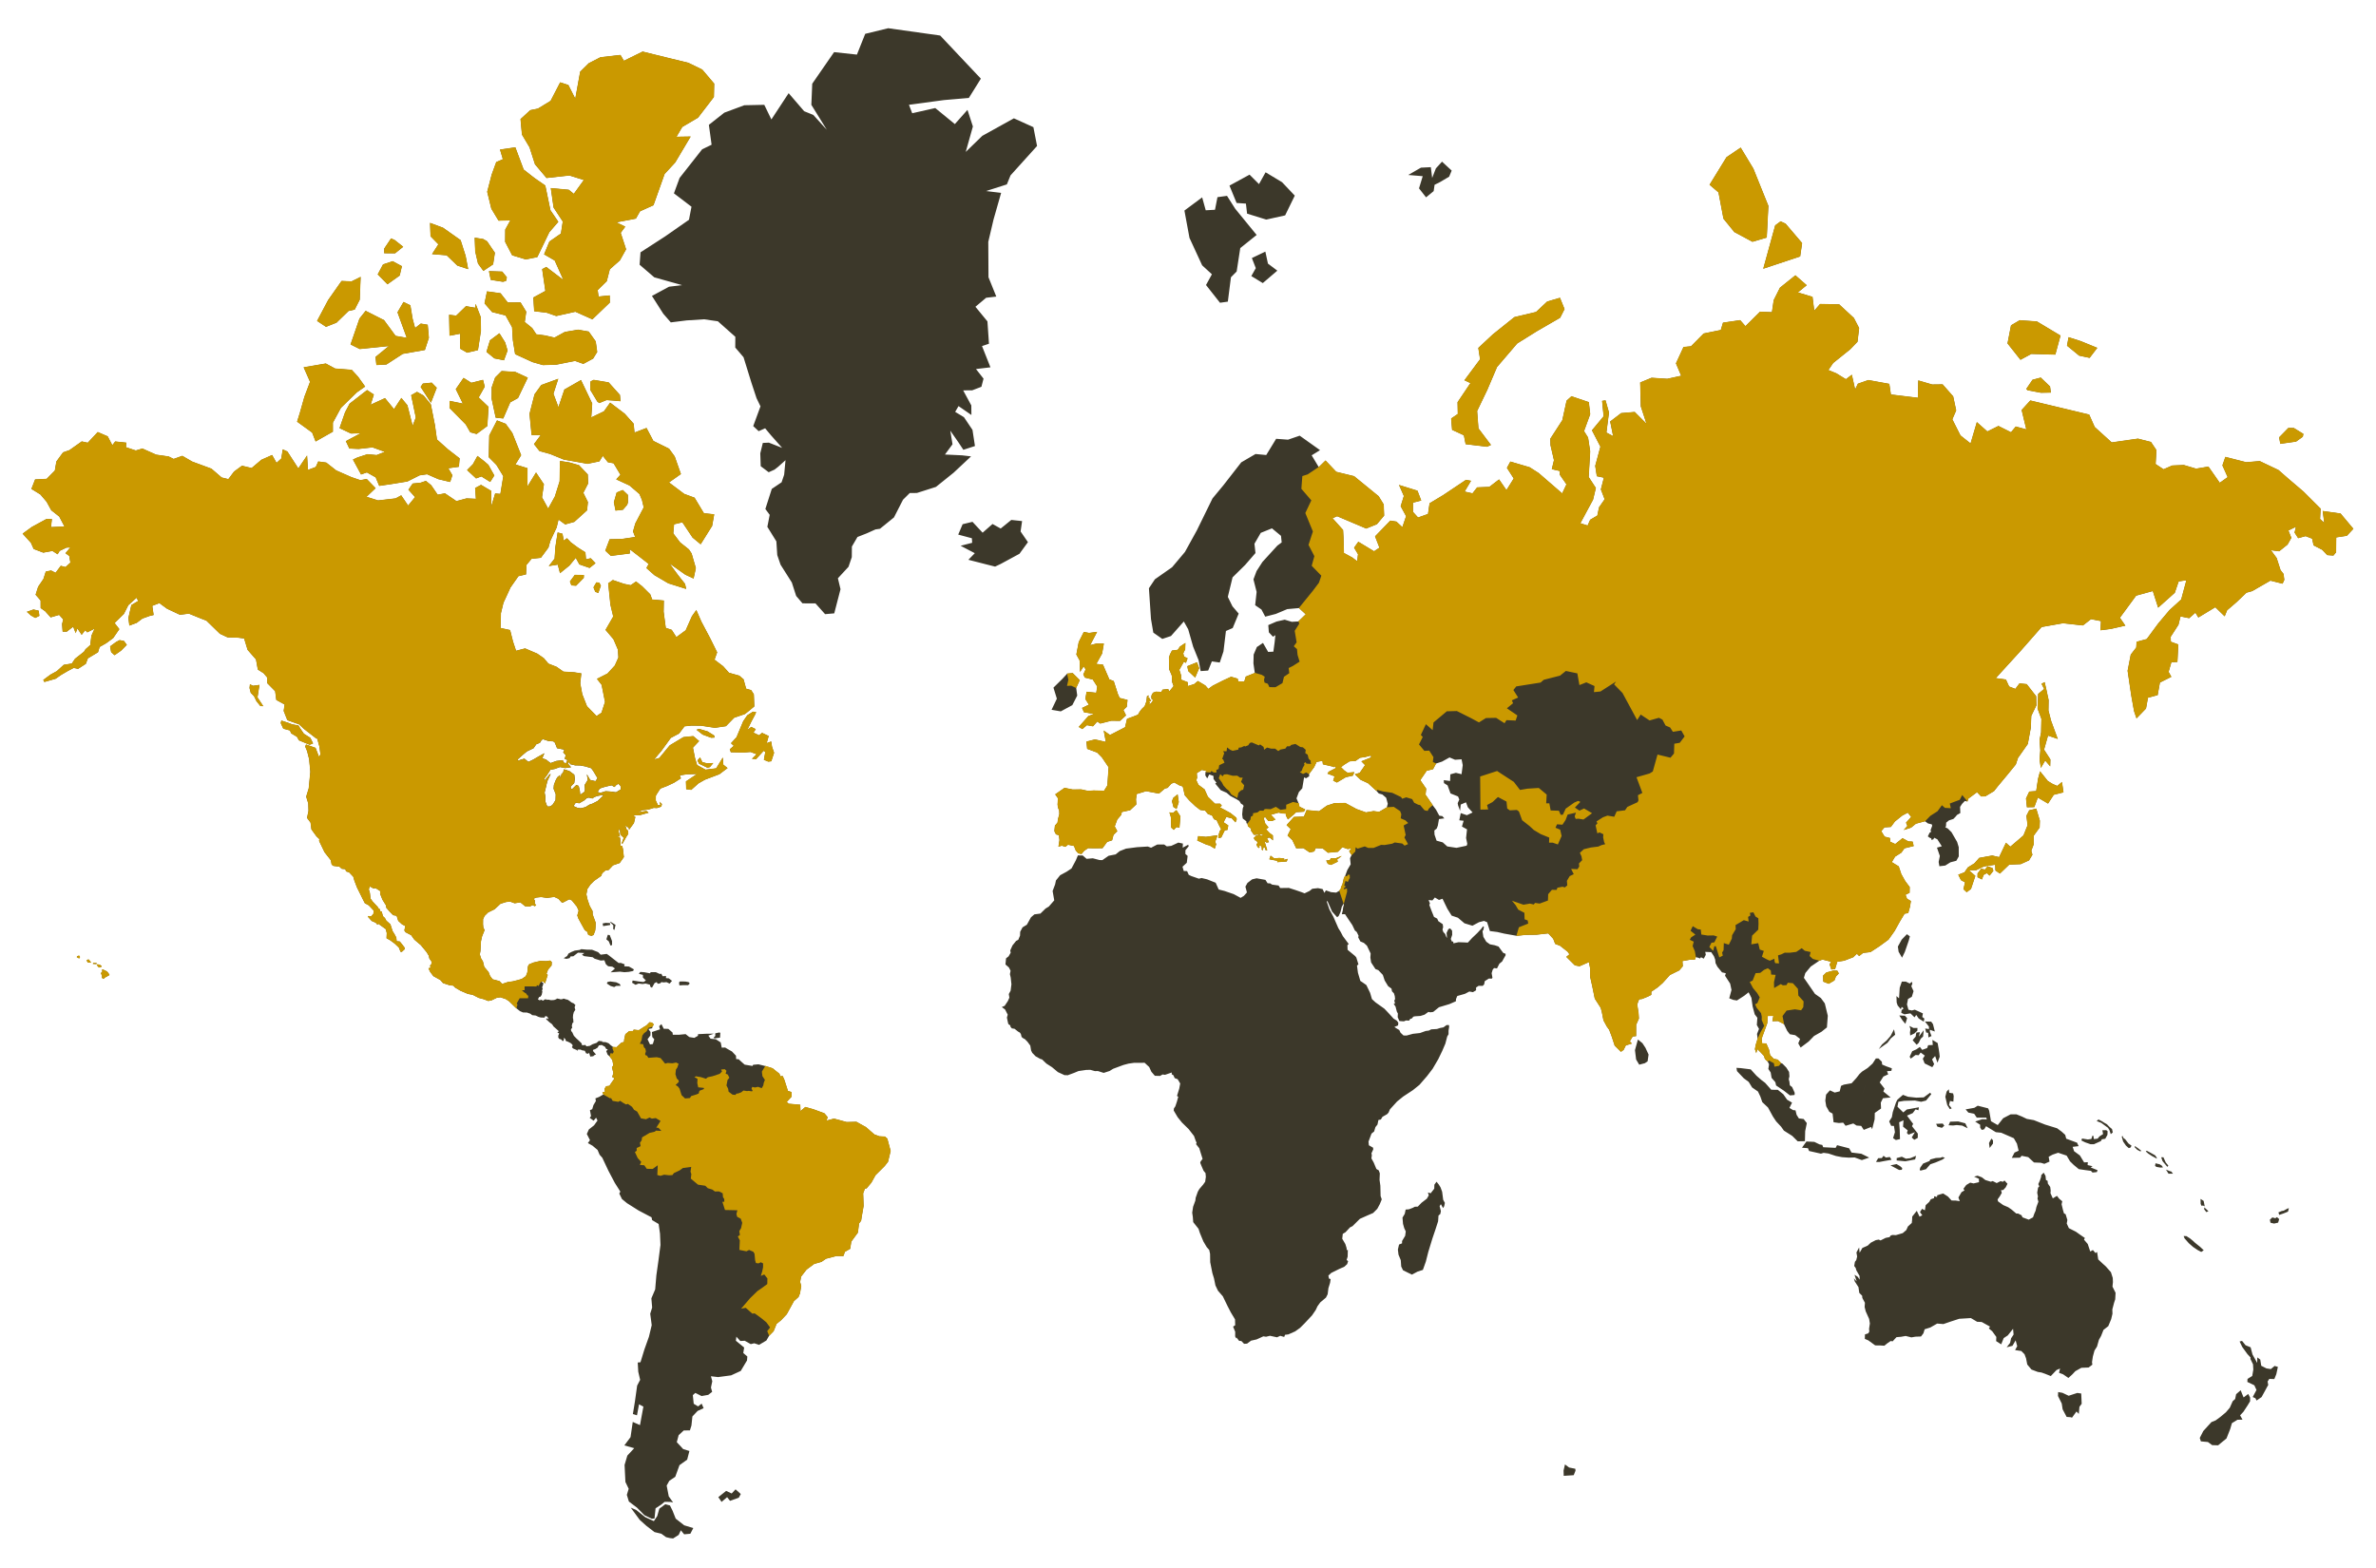
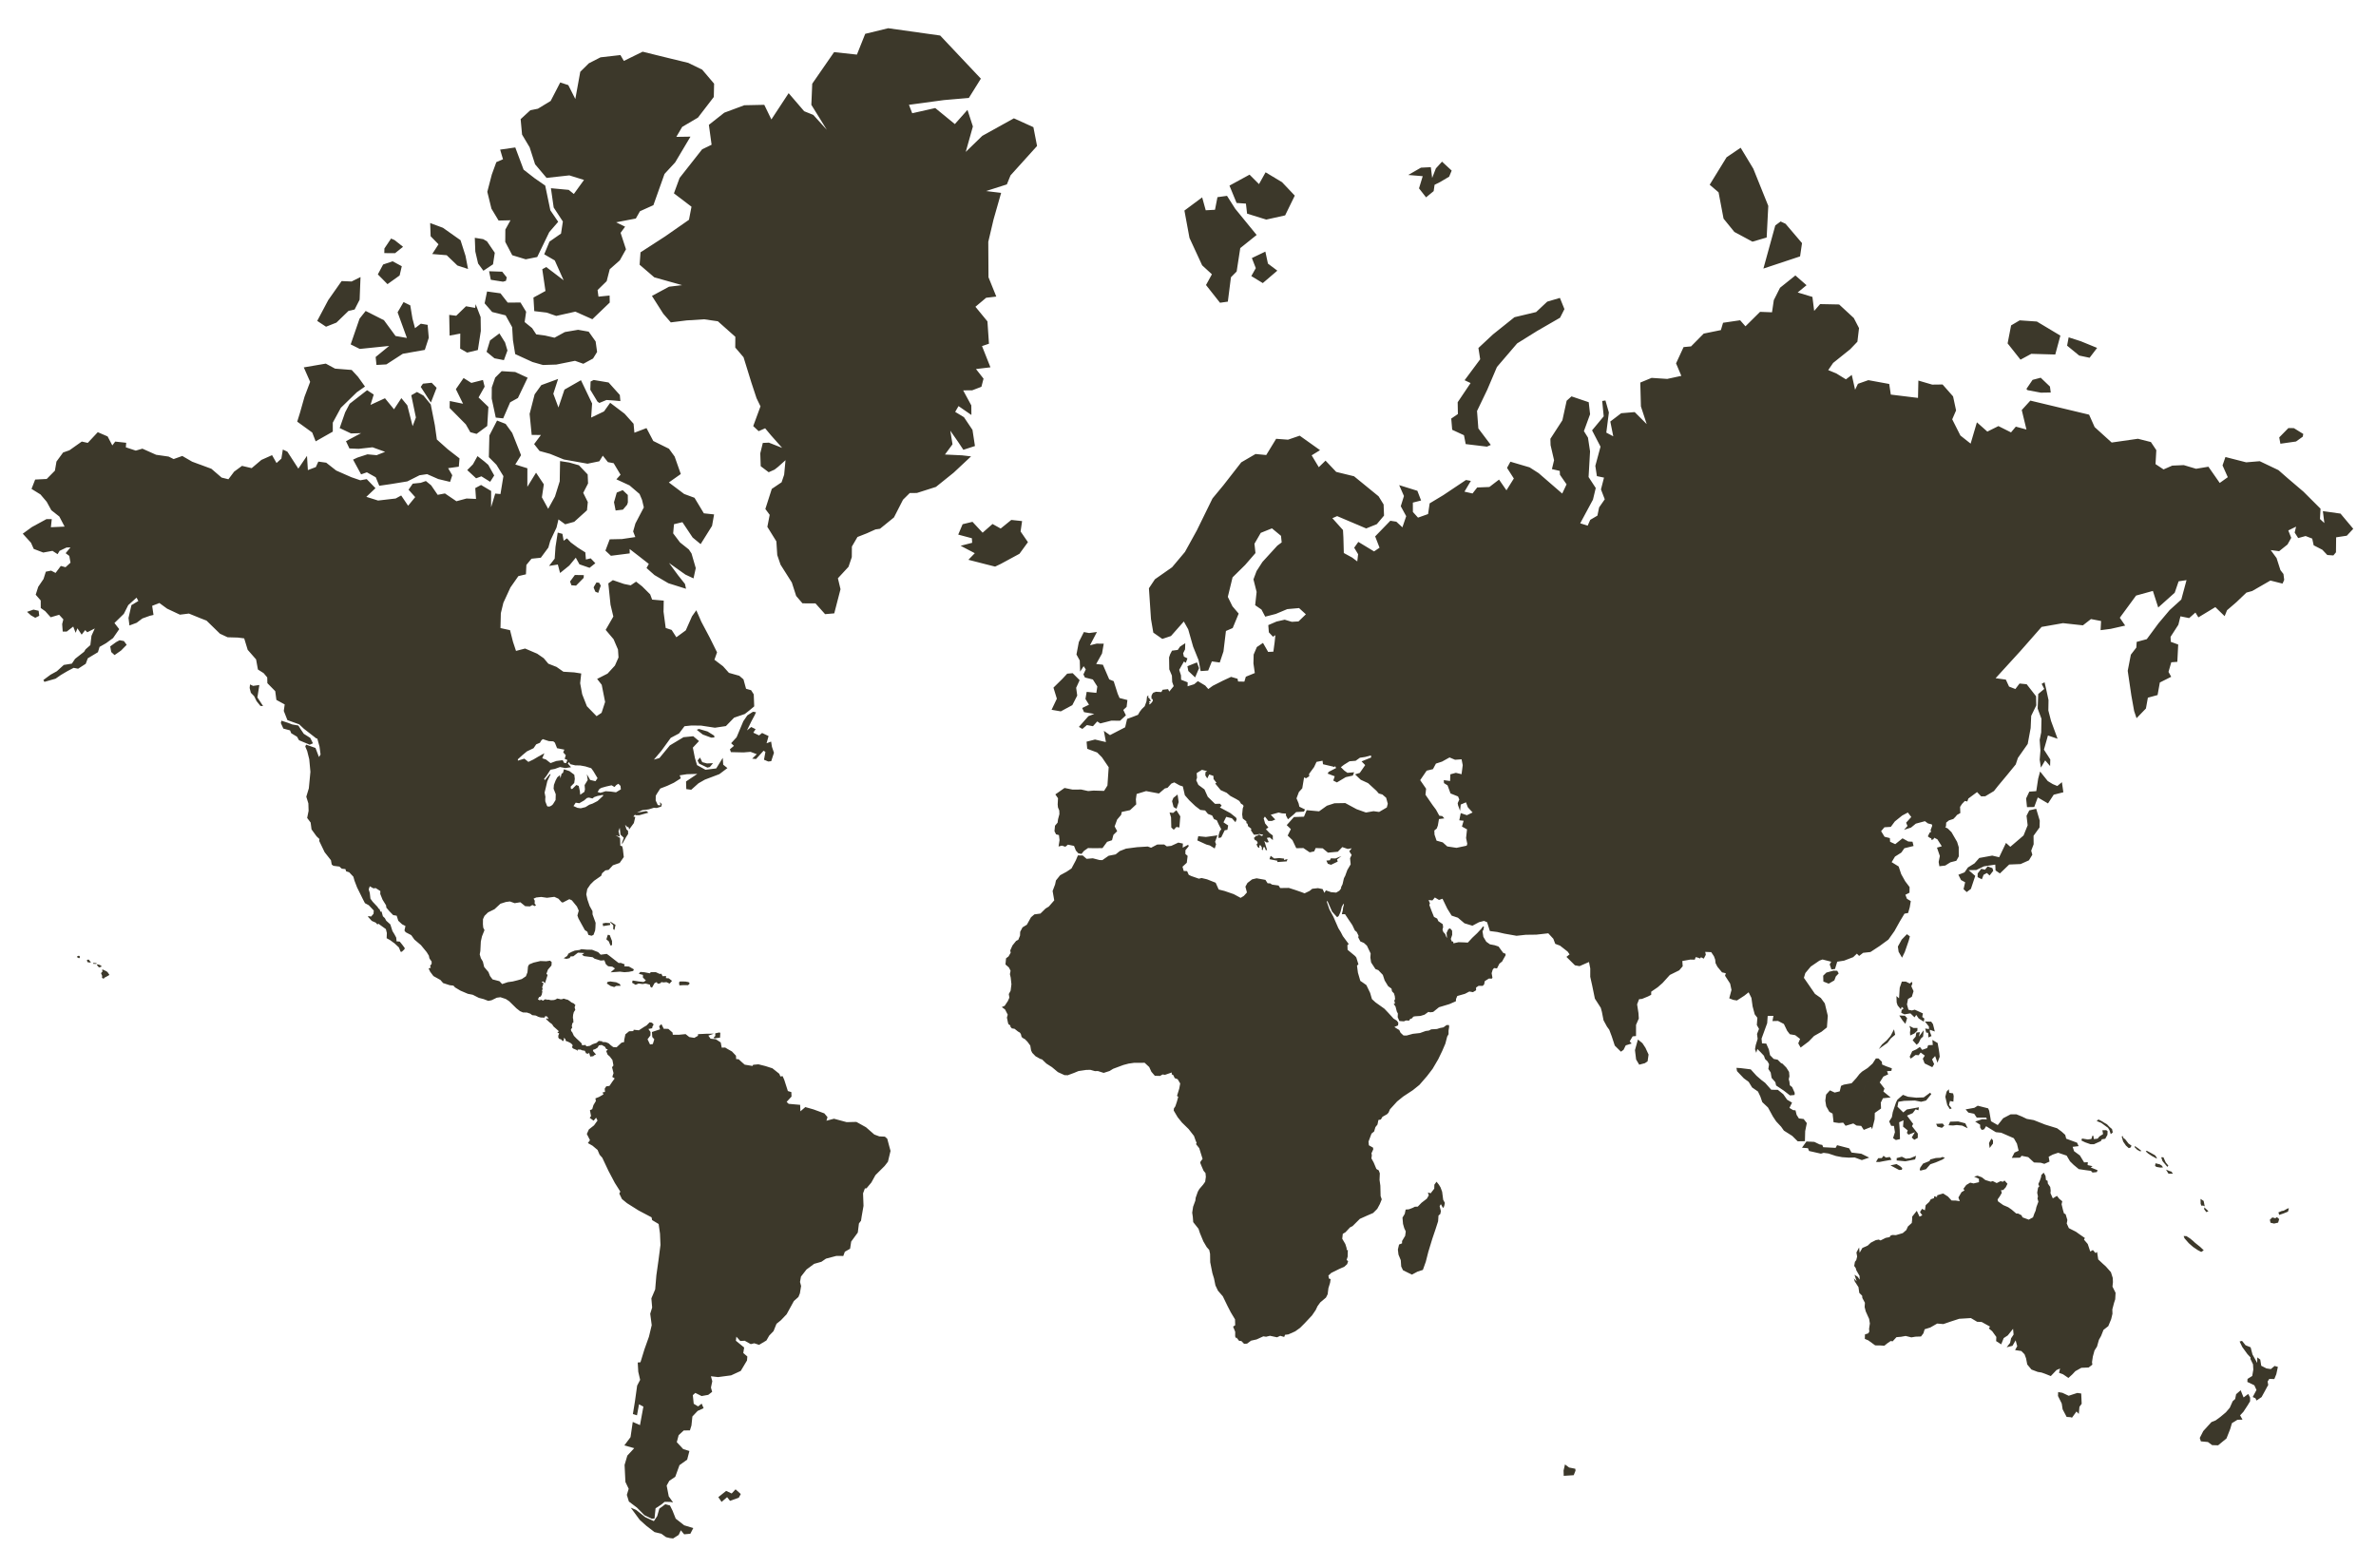
<svg xmlns="http://www.w3.org/2000/svg" viewBox="0 0 1024 676" xml:space="preserve" style="fill-rule:evenodd;clip-rule:evenodd;stroke-linejoin:round;stroke-miterlimit:2">
-   <path style="fill:none" d="M0 0h1024v702.25H0z" transform="matrix(1 0 0 .962 0 0)" />
  <path d="m287.503 647.426.003.001-.929 1.978-2.404 1.532-1.378-.157-1.66-.4-2.036-1.479-2.937-.707-3.528-2.71-2.864-2.573-3.862-5.254 2.312.974 3.937 3.133 3.719 1.704 1.447-2.174.909-3.202 2.584-1.907 1.997.541 1.078 2.147 1.402 3.525 3.645 2.865 3.925 1.207-1.262 2.437-2.664.245-1.43-1.726h-.004ZM79.949 187.947l5.23 1.937 4.414 3.8 2.924.717 2.461-3.276 3.396-2.495 4.165.98 4.2-3.551 4.589-2.048 1.926 3.393 2.092-1.904.626-3.905 1.938.892 4.741 7.321 3.733-5.505.379 6.15 3.445-1.311 1.059-2.357 3.396.469 4.288 3.373 6.562 2.891 3.859 1.323 2.747-.5 3.782 3.902-3.945 3.736 5.068 1.589 7.568-.873 2.388-1.302 2.989 4.423 3.05-3.725-2.862-3.187 1.811-2.614 3.413-.355 2.243-.773 2.263 1.84 2.818 4.114 3.131-.598 4.954 3.353 4.353-1.173 4.09.178-.324-4.672 2.493-1.335 4.345 2.583-.017 7.004 1.785-5.884 2.255.202 1.268-7.708-3.004-4.906-3.272-3.292.225-9.343 3.315-6.428 3.698 1.442 2.836 3.904 3.809 9.586-2.488 4.014 5.214 1.626-.012 7.991 3.747-6.09 3.352 5.018-.835 5.606 2.712 4.946 2.928-5.304 2.045-6.555.153-8.714 3.985.624 4.145 1.19 3.763 3.953.169 3.865-2.086 4.057 1.977 3.98-.357 3.539-5.49 4.964-3.899 1.076-2.899-2.107-.836 3.5-2.703 5.725-.818 2.897-3.252 4.392-4.014.424-2.213 2.682-.186 4.048-3.262.769-3.431 4.902-3.041 6.6-1.087 4.483-.155 6.411 4.12.902 1.263 4.99 1.311 3.947 3.923-1.02 5.21 2.229 2.803 1.935 2.006 2.379 3.513 1.373 2.971 2.082 4.63.283 3.05.474-.458 4.194.872 4.759 2.031 5.168 4.172 4.283 2.159-1.458 1.517-4.676-1.464-7.402-1.978-2.529 4.489-2.281 3.177-3.461 1.554-3.504-.229-3.422-1.904-4.44-3.406-4.022 3.309-5.751-1.222-5.116-.937-9.177 1.952-1.397 4.807 1.646 2.883.585 2.322-1.583 2.611 2.039 3.453 3.436.851 2.266 5 .438-.084 4.797.932 6.99 2.561.847 2.032 3.155 4.06-2.973 2.682-6.053 1.855-2.611 2.184 4.983 3.651 6.893 3.101 6.26-1.127 3.197 3.729 2.826 2.521 2.822 4.471 1.264 1.8 1.548 1.111 4.047 2.184.628 1.126 1.772.205 5.188-2.035 1.706-2.012 1.58-4.621 1.587-3.528 3.624-4.74.708-5.997-.919-4.208-.031-2.904.303-2.348 3.112-3.575 1.899-4.044 5.574-3.227 3.804 2.381-.672 4.501-5.452 5.881-3.53 4.195-.426 2.482 2.089-2.648 2.829.889 4.462.915 3.07 3.642 2.009 4.633-.581 2.811-4.56.194 2.95 1.811 1.46-3.469 2.616-6.21 2.351-2.781 1.584-3.133 2.793-2.129-.283-.107-3.291 4.868-3.261-4.488.13-3.124.49.484 1.295-2.994 1.9-2.881 1.344-2.961 1.146-1.484 2.283-.475.859-.028 2.013.925 1.995 1.164.094-.294-1.372.841.835-.224 1.07-1.893.605-1.347-.073-2.074.65-1.22.186-1.63.184-2.337 1.073 4.118-.697.831.702-3.925 1.106-1.786.007.083-.452-.854 1.02.825.168-.605 2.622-2.04 2.779-.208-.924-.616-.188-.92-.903.583 1.941.696.639.042 1.35-.899 1.381-1.578 2.815-.255-.139.867-2.398-1.432-1.356-.329-2.974-.54 1.552.598 2.26-1.853-.557 1.93 1.143.12 3.346.805.241.291 1.205.394 3.455-1.782 2.534-2.901 1.006-1.843 1.98-1.4.215-1.419 1.232-.401 1.121-3.078 2.156-1.581 1.571-1.321 1.945-.433 2.315.496 2.246.936 2.745 1.246 2.253.016 1.369 1.328 3.646-.088 2.102-.122 1.207-.699 1.887-.838.389-1.38-.374-.442-1.354-1.065-.712-1.486-2.675-1.304-2.397-.421-1.232.576-2.101-.785-1.751-2.186-2.682-1.094-.494-2.829 1.46-.502-.16-1.361-1.502-1.758-.799-3.169.406-2.488-.357-2.138.223-1.159.504.505.856-.045 1.302.595.632-.534.42-1.041-.472-1.052.606-2.035-.1-2.093-1.692-2.445.4-2.04-.743-1.744.225-2.359.75-2.552 2.367-2.787 1.369-1.531 1.509-.645 1.416-.028 2.161.14 1.495.532 1.053h.005l-1.088 2.711-.491 2.207-.204 4.077-.271 1.475.486 1.643.869 1.462.561 2.316 1.86 2.213.655 1.688 1.097 1.452 2.977.78 1.159 1.229 2.46-.821 2.137-.297 2.1-.528 1.764-.505 1.784-1.203.668-1.725.23-2.497.485-.872 1.899-.783 2.965-.694 2.483.104 1.7-.254.673.635-.095 1.44-1.507 1.769-.666 1.805.516.515-.42 1.277-.703 2.295-.71-.754-.587.049.01.431.531.013-.046.798-.454 1.266.245.453-.293 1.044.176.279-.324 1.471-.551.77-.507.093-.555 1.004.914.524.242-.431.822.369.291.113.615-.509.802-.041.261.236.435-.144 1.302.261 1.296-.076.902-.32.329-.325.894.15.671.198.733-.068.557-.252 1.281.402.445.064.856.541.81.649 1.019.442.739.794-.242.277-.143.643.286 1.053-.646.979-.3 1.154-.091 1.262.15.737.071 1.286-.428.279-.262 1.219.192.752-.573.727.13.767.43.466.71 1.541 1.084 1.139 1.317 1.206 1.007 1.013-.058.598 1.119.127.265-.23.77.693 1.38-.204 1.192-.712 1.703-.569.957-.844 1.548.166-.104.278 1.563.096 1.248.488.915.848 1.055.779 1.448.089 2.104-1.968 1.155-.301.027-.934.517-2.392 1.608-1.316 1.767-.054.223-.592 2.194.237 2.206-1.435 1.093-.637 1.357-1.373.994.175.735.75-.544.959-.08.672-1.646.331.914 1.29-.034 1.482-1.237 1.644 1.062 2.241 1.209-.184.629-2.041-.869-.996-.142-2.145 3.492-1.155-.389-1.34.984-.899 1.006 2 1.966.046 1.822 1.584.11.939 2.517.025 2.996-.292 1.606 1.269 2.144.349 1.573-.884.032-.713 3.473-.171 3.36-.04-2.381.837.958 1.337 2.242.212 2.126 1.389.447 2.259 1.461-.063 1.099.664 1.841 1.035 1.734 1.831.079 1.446 1.057.066 1.502 1.368 1.107.975 3.359.561.302-.505 2.267-.202 3.014.752.952.308 2.065.662 2.968 2.36.465 1.144.955-.132.694 1.544 1.572 4.877 1.5.46.075 1.923-2.108 2.293.872.84 4.956.437.101 2.792 2.13-1.828 3.528 1.001 4.657 1.702 1.368 1.632-.459 1.543 3.26-.859 5.457 1.475 4.189-.109 4.145 2.309 3.58 3.129 2.16.806 2.398.113 1.016.882.952 3.566.465 1.699-1.116 4.652-1.427 1.843-3.952 3.94-1.786 3.215-2.076 2.475-.701.056-.783 2.108.199 5.398-.782 4.478-.298 1.927-.886 1.157-.497 3.939-2.843 3.878-.477 3.093-2.269 1.304-.657 1.811-3.046-.007-4.411 1.165-1.975 1.353-3.14.891-3.3 2.44-2.373 3.061-.408 2.322.466 1.727-.524 3.182-.636 1.548-1.96 1.754-3.111 5.676-2.465 2.593-1.907 1.539-1.278 3.154-1.855 1.914-1.213 2.118-3.167 1.886-2.07-.68-1.517.364-2.592-1.457-1.902.109-1.708-1.866-.001-.002-.192 1.761 3.56 2.914-.383 2.368 1.752 1.507-.143 1.7-2.694 4.516-4.157 1.913-5.624.746-3.08-.361.589 2.147-.574 2.721.518 1.851-1.682 1.299-2.874.512-2.696-1.347-1.083.967.391 3.71 1.893 1.135 1.535-1.189.835 1.962-2.582 1.18-2.251 2.383-.412 3.907-.663 2.107-2.648.011-2.198 2.035-.804 3.013 2.757 2.982 2.681.831-.964 3.726-3.312 2.375-1.822 5.025-2.559 1.719-1.149 2.059.905 4.641 1.866 2.633-1.177-.23-2.493-.034-1.35 1.128-2.53 1.669-.452 4.378-1.187.11-3.164-1.535-3.209-3.251-3.488-2.632-.878-2.874.794-2.623-1.411-2.937-.359-7.344 1.192-4.033 2.961-3.187-4.256-1.19 2.67-3.569.955-6.557 3.116 1.374 1.465-7.97-1.881-1.003-.876 4.749-1.769-.541.881-5.42.956-6.843 1.288-2.478-.807-3.495-.231-3.977 1.182-.114 1.72-5.596 1.938-5.432 1.187-4.968-.646-4.912.837-2.671-.336-3.955 1.64-3.867.505-6.038.9-6.374.877-6.747-.205-4.874-.584-4.153-.004-.001-2.811-1.683-.243-1.199-5.559-2.924-5.028-3.168-2.163-1.777-1.161-2.375.46-.827-2.374-3.75-2.765-5.242-2.649-5.622-1.146-1.282-.883-2.069-2.178-1.831-1.998-1.135.908-1.25-1.359-2.667.872-1.957 2.236-1.762 1.492-2.085-.607-1.217-1.071 1.294-1.68-1.221.569-.786-.473-2.528.982-.421.516-1.735 1.061-1.793-.195-1.137 1.536-.598 1.927-1.108-.38-.865 1.046-.209-.124-1.396.658-1.01 1.391-.187 1.18-1.752 1.073-1.465-1.033-.664.529-1.621-.633-2.558.601-.735-.442-2.37-1.135-1.495-.935-.81-.601-1.518.693-.751-.71-.194-.524-.93-1.397-.783-1.226.179-.569.98-1.133.708-.611.098-.275.586 1.338 1.526-.766.359-.405.416-1.305.143-.485-1.678-.365.478-.925-.166-.565-1.131-1.15-.187-.728-.329-1.203.004-.087.611-.322-.426-1.522-.624-.568-.591.322-.49-.102-.623-.777-.675-1.103-.555-.965-.362-.185-.827-.735-.505.18.822-.56.675-.64-.784-.901-.279-.384-.571.017-.862.371-.892-.792-.4.643-.548-.97-.895-1.311-1.147-.617-.96-1.182-.896-1.405-1.29.312-.442.463.43.212-.202-.484-.895-.852-.249-.311.674-1.624-.043-1.01-.274-1.159-.569-1.558-.178-.794-.616-1.438-.5-1.749-.052-1.283-.57-1.508-1.186-3.173-3.107-1.446-.94-2.29-.756-1.565.21-2.252 1.09-1.414.286-1.98-.763-2.101-.552-2.621-1.332-2.102-.407-3.174-1.355-2.346-1.396-.708-.781-1.569-.175-2.868-.928-1.167-1.341-3.013-1.674-1.405-1.866-.668-1.447.935-.291-.288-.849.644-.775.014-1.034-.946-1.346-.253-1.197-.94-1.524-2.471-3.016-2.819-2.388-1.364-1.915-2.407-1.26-.515-.757.427-1.919-1.429-.728-1.655-1.52-.699-2.193-1.509-.257-1.627-1.667-1.314-1.548-.123-.997-1.507-2.421-.994-2.477.043-1.25-2.028-1.297-.936.143-1.6-.903-.45 1.33.464 1.565.273 2.432.962 1.327 2.081 2.207.462.75.426.227.37 1.091.498-.044.563 2.039.852.802.597 1.112 1.762 1.591.93 2.891.833 1.354.778 1.442.155 1.617 1.352.101 1.124 1.387 1.017 1.359-.068.543-1.18 1.113-.497-.015-.739-1.843-1.835-1.735-2.022-1.479-1.434-.779.093-2.253-.426-1.678-1.336-.963-1.927-1.391-.37.402-.708-.814-1.729-.758-1.653-1.824.205-.238 1.155.179 1.04-1.18.105-1.429-2.159-2.274-1.646-.886-1.033-2.009-1.04-2.123-1.299-2.609-1.138-2.961h-.002l-.472-1.696-1.817-1.92-1.308-.401-.307-.965-1.573-.169-1.003-.913-2.605-.333-.715-.547-.341-1.866-2.72-3.452-2.335-4.851.1-.817-1.237-1.169-2.17-2.991-.387-2.945-1.494-1.992.615-3.055-.098-3.202-.895-2.898 1.096-3.614.341-3.535.341-3.591-.506-5.416-.886-3.525-.817-1.938.339-.82 4.055 1.425 1.494 3.911.693-1.087-.448-3.41-.954-3.466-.002-.004-.376-.011-5.428-4.227-2.003-1.887-5.078-1.825-1.562-3.958.399-2.79-3.587-1.958-.492-3.761-3.392-3.449-.059-2.484-1.542-1.834-2.471-1.569-.793-4.356-3.615-4.131-1.511-4.938-2.692-.343-4.458-.13-3.286-1.535-5.797-5.643-2.685-1.05-4.905-1.993-3.882.478-5.514-2.59-3.333-2.435-3.112 1.213.578 3.928-1.55.358-3.244 1.161-2.468 1.863-3.107 1.163-.401-3.245 1.261-5.531 2.979-1.771-.769-1.456-3.574 3.218-1.914 3.771-4.04 3.947 2.052 2.647-2.65 3.849-3.014 2.207-2.806 1.592-.694 2.287-4.377 2.634-.886 2.363-3.281 2.127-1.924-.381-2.617 1.377-2.845 1.669-2.332 1.626-4.812 1.377-.439-.809 3.067-2.268 2.743-1.513 2.989-2.71 3.478-.565 1.383-2.063 3.886-3.053.626-1.032 2.07-1.833.484-4 1.426-3.174-3.233 1.636-.904-.927-1.518 1.954-1.831-2.73-.756 1.936-1.048-2.695-2.803 2.167-1.721-.004-.242-3.232.507-2.02-1.806-1.982-3.646 1.07-2.366-2.631-1.918-1.359-.012-3.25-2.161-2.483 1.085-3.405 2.286-3.368 1-3.154 2.269-.454 1.924.992 2.262-3.007 2.036.541 2.137-1.955-.521-2.917-1.57-1.163 2.076-2.519-1.722.075-2.975 1.426-.854 1.434-2.211-1.432-3.966.729-4.106-1.563-1.177-2.654-3.548-3.906 3.94-2.867 6.254-3.407h2.305l-.382 3.484 5.918-.269-2.276-4.339-3.449-2.722-1.994-3.639-2.69-3.166-3.853-2.385 1.569-4.028 4.974-.253 3.539-3.585.667-3.917 2.864-3.911 2.731-.955 5.315-3.758 2.578.572 4.315-4.609 4.242 1.831 2.029 3.869 1.246-1.648 4.738.513-.168 1.951 4.29 1.428 2.86-.838 5.907 2.635 5.393.776 2.159 1.068 3.731-1.335 4.253 2.462 3.046 1.135Zm223.708 445.187 3.365-2.698 2.383 1.12 1.682-1.789 2.244 2.013-.842 1.58-3.785 1.365-1.262-1.591-2.383 2.048-1.402-2.048Zm364.879-14.106 1.809 1.336 2.649.533.099.813-.785 1.958-4.304.281-.07-2.293.414-1.76.188-.868Zm291.841-30.401.636 1.531 1.994-1.503.811 1.567.003 1.571-1.043 1.741-1.833 2.797-1.435 1.541 1.034 1.856-2.163.048-2.399 1.465-.751 2.568-1.594 4.027-2.201 1.802-1.399 1.159-2.583-.086-1.815-1.338-3.048-.284-.47-1.479 1.507-2.957 3.525-3.875 1.81-.731 2.015-1.472 2.403-2.01 1.683-1.975 1.247-2.808 1.063-.946.416-2.074 1.967-1.703.62 1.568Zm-77.449-.467 2.709 1.277 1.526-.508 2.188-.71 1.682.248.199 4.425-.961 1.3-.289 3.064-.98-1.047-1.946 2.675-.58-.208-1.725-.12-1.729-3.276-.384-2.496-1.617-3.254.071-1.695 1.836.325Zm81.911-16.546 2.032 3.665.059-2.383 1.266.949.419 2.651 2.257 1.15 1.895.283 1.603-1.347 1.421.407-.68 3.151-.854 2.093-2.141-.074-.749 1.097.261 1.561-.412.678-1.06 1.974-1.39 2.532-2.167 1.487-.481-.979-1.169-.536 1.617-3.039-.918-2.012-3.018-1.452.079-1.308 2.026-1.253.473-2.744-.13-2.282-1.136-2.344.075-.613-1.34-1.43-2.206-3.041-1.173-2.409 1.04-.266 1.526 1.887 2.182.885.793 3.062Zm-87.06-69.517 1.01 2.254 1.799-1.084.929 1.218 1.346 1.125-.288 1.28.598 2.484.426 1.452.706.355.761 2.495-.271 1.52.908 1.995 3.038 1.542 1.98 1.407 1.881 1.292-.367.721 1.604 1.872 1.09 3.249 1.119-.662 1.137 1.306.686-.464.483 3.208 1.989 1.871 1.302 1.167 2.191 2.488.788 2.487.072 1.774-.193 1.937 1.336 2.676-.16 2.811-.485 1.48-.757 2.871.057 1.859-.555 2.34-1.238 2.996-2.077 1.631-1.023 2.59-.936 1.666-.831 2.932-1.082 1.707-.709 2.583-.362 2.401.144 1.109-1.607 1.224-3.139.128-2.588 1.454-1.288 1.38-1.694 1.539-2.322-1.584-1.718-.629.436-1.851-1.533.67-2.455 2.582-2.424-.97-1.59-.564-1.604-.254-2.714-1.027-1.813-2.175-.521-2.655-.651-1.752-1.378-1.398-2.697-.414.922-1.661-.679-2.522-1.369 2.351-2.495.627 1.467-1.885.425-1.953 1.083-1.646-.225-2.472-2.28 2.849-1.752 1.15-1.074 2.693-2.189-1.396.087-1.791-1.754-2.43-1.479-1.247.527-.766-3.598-2.001-1.971-.094-2.696-1.597-5.021.31-3.631 1.175-3.19 1.1-2.676-.219-2.972 1.696-2.432.766-.54 1.75-1.035 1.363-2.38.082-1.761.299-2.478-.613-2.017.367-1.925.154-1.668 1.801-.817-.153-1.406.959-1.348 1.082-2.046-.134-1.879-.001-2.975-2.168-1.507-.642.061-1.927 1.393-.456.476-.761-.1-1.196.343-2.302-.313-1.948-1.482-3.294-.46-1.845.121-1.83-1.116-2.079-.071-.934-1.242-1.262-.35-2.468-1.603-2.477-.388-1.327 1.231 1.346-.946-2.881 1.391.898.83 1.203-.047-1.59-1.388-2.43-.269-.968-.65-.917.305-1.767.574-.75.383-1.519-.3-1.768 1.159-2.165.211 2.292 1.185-2.071 2.278-1.002 1.366-1.276 2.143-1.095 1.274-.232.772.367 2.209-1.109 1.701-.33.425-.65.742-.271 1.55.07 2.947-.867 1.524-1.313.716-1.575 1.645-1.491.126-1.169.073-1.589 1.962-2.474 1.181 2.514 1.193-.582-.998-1.375.88-1.409 1.237.629.34-2.205 1.532-1.421.676-1.138 1.41-.491.044-.804 1.232.335.049-.722 1.233-.412 1.355-.387 2.071 1.318 1.556 1.705 1.755.02 1.783.271-.594-1.582 1.343-2.303 1.264-.749-.437-.715 1.218-1.632 1.698-1.006 1.435.339 2.355-.537-.051-1.455-2.054-.936 1.493-.413 1.857.704 1.489 1.167 2.361.729.801-.288 1.738.875 1.638-.815 1.054.248.656-.547 1.287 1.41-.747 1.528-1.064 1.155-.964.096.325 1.146-.824 1.435-.996 1.414.201.814 2.229 1.596 2.16.928 1.443.999 2.027 1.722.79-.003 1.468.746.426.901 2.677.992 1.852-.999.549-1.566.568-1.289.349-1.59.853-2.3-.39-1.394.202-.837-.324-1.643.367-2.157.538-.581-.437-.953.678-1.511.532-1.563.07-.81 1.042-1.063.791 1.388.194 1.783.699.344.119 1.197 1.02 1.452.21 1.62-.096 1.034Zm-315.323-312.91-.001.001 2.893-2.813 4.606 4.86 7.678 1.876 10.594 8.646 2.152 3.508.185 4.796-3.113 3.695-4.578 1.846-12.517-5.313-2.059.9 4.571 5.097.179 3.154.183 6.753 3.61 1.966 2.191 1.657.362-3.107-1.689-2.801 1.785-2.505 6.778 4.099 2.361-1.593-1.887-4.877 6.535-6.742 2.588.404 2.618 2.43 1.633-4.811-2.338-4.283 1.373-4.406-2.061-4.692 7.843 2.442 1.602 4.183-3.55.908.019 4.038 2.207 2.438 4.332-1.541.686-4.611 5.857-3.525 9.785-6.543 2.114.382-2.764 4.64 3.478.785 2.009-2.584 5.255-.211 4.164-3.193 3.195 4.621 3.186-5.087-2.938-4.577 1.458-2.663 8.282 2.443 3.881 2.488 10.161 8.799 1.875-3.975-2.85-4.111-.082-1.677-3.379-.782.925-3.827-1.5-6.491-.085-2.737 5.175-7.99 1.84-8.419 2.085-1.878 7.423 2.514.585 5.183-2.658 7.283 1.744 2.779.902 5.938-.637 11.073 3.093 4.73-1.203 5.008-5.492 10.198 3.205 1.024 1.115-2.514 3.085-1.815.744-3.553 2.427-3.489-1.634-4.26 1.309-5.083-3.066-.644-.674-4.418 2.237-8.278-3.642-7.033 5.018-6.042-.648-6.619 1.398-.216 1.473 5.189-1.105 8.667 3 1.592-1.278-6.373 4.692-3.579 5.819-.488 5.181 5.18-2.493-7.622-.279-10.282 4.876-2.021 6.744.444 6.075-1.321-2.278-5.381 3.245-7.016 3.221-.3 5.452-5.513 7.403-1.514.936-3.153 7.362-1.082 2.294 2.606 6.293-6.237 5.151.199.772-5.238 2.68-5.334 6.619-5.312 4.809 4.208-3.818 3.131 6.352 1.917.757 6.034 2.562-2.943 8.197.163 6.32 5.843 2.251 4.351-.698 5.854-3.102 3.242-7.368 5.917-2.106 3.079 3.477 1.433 4.148 2.552 2.523-1.91 1.431 6.393 1.231-2.559 4.483-1.575 8.996 1.646.684 4.576 11.722 1.43.16-7.473 5.95 1.742 4.477-.054 4.527 5.138 1.291 6.038-1.659 3.836 3.521 6.982 4.41 3.493 2.705-9.178 4.498 3.996 4.778-2.376 5.427 2.716 2.065-2.475 4.587 1.242-2.024-8.398 3.702-4.067 25.323 6.061 2.387 5.355 7.34 6.653 11.322-1.623 5.582 1.414 2.334 3.498-.341 6.016 3.454 2.286 3.753-1.641 4.973-.211 5.293 1.575 5.314-.887 4.884 6.994 3.475-2.483-2.268-5.074 1.249-3.618 8.945 2.286 5.832-.486 8.064 3.843 3.925 3.44 6.869 5.858 7.352 7.341-.241 4.437 1.891 1.745-.65-5.146 7.613 1.068 5.49 6.555-2.78 2.973-4.6.698-.07 6.463-1.121 1.347-2.625-.193-2.138-2.264-3.728-1.917-.627-2.89-2.848-1.102-3.188.875-1.523-2.369.609-2.552-3.358 1.635 1.265 3.194-1.591 2.833-.021.036-3.604 2.885-3.634-.478 2.529 3.442 1.669 5.201 1.295 1.668.325 2.532-.724 1.602-5.226-1.317-7.837 4.511-2.493.688-4.29 4.096-4.07 3.505-1.03 2.553-4.011-3.9-7.306 4.419-1.275-2.078-2.701 2.394-3.75-.763-.903 3.631-3.364 5.218.101 2.137 3.193 1.174-.376 7.458-2.603.186-1.201 4.154 1.167 2.104-4.903 2.467-.973 5.405-4.181 1.135-.84 4.663-4.042 4.183-1.036-3.085-1.201-6.693-1.564-10.647 1.348-6.954 2.365-3.071.146-2.441 4.357-1.18 5.009-6.781 4.826-5.727 5.04-4.57 2.254-8.366-3.406.511-1.685 4.922-7.111 6.361-2.297-7.138-7.238 1.999-7.018 9.56 2.315 3.377-6.258 1.419-4.335.557.203-3.946-4.358-.839-3.474 2.702-8.573-.941-9.223 1.62-9.083 10.33-10.745 11.777 4.417.61 1.379 3.001 2.724 1.055 1.794-2.378 3.076.311 4.048 5.191.095 3.924-2.191 4.512-.237 5.266-1.265 6.848-4.226 6.013-.939 2.817-3.806 4.662-3.777 4.528-1.811 2.283-3.736 2.245-1.769.049-1.761-1.858-3.764 2.792-.438 1.258-.39-.656-1.811-2.244 1.81 2.243.392.661-1.065-.226-1.217 1.275-.837 1.274.106 2.668-1.449.816-.499.648-1.057 1.083-1.867.601-1.217.977-.088 1.568-.327.399 1.116.585 1.588 1.572 2.42 4.182.694 2.27.022 3.985-1.057 1.882-2.539.654-2.241 1.408-2.526.29-.313-1.848.519-2.566-1.239-3.601 2.083-.587-1.922-3.005-1.361-.672-.339.664-.821.293-.099-.665-.726-.324-.754-.565.767-1.567.661-.42-.249-.654.711-1.941-.183-.592-1.637-.394-1.321-.974-3.92 1.057-2.064 1.689-3.02.981 1.49-1.668-.587-1.411 2.221-2.454-1.481-1.93-2.444 1.302-3.165 2.544-1.728 2.34-2.75.173-1.431 1.676 1.479 2.409 2.294.582.095 1.583 2.218 1.025 3.143-2.513 2.489 1.374 1.813.093.455 1.836-3.97.974-1.311 1.872-2.727 1.728-1.439 2.393 3.019 1.864 1.102 3.307 1.706 3.046 1.904 2.529-.046 2.426-1.76.887.671 1.725 1.65 1-.431 2.609-.712 2.518-1.567.284-2.047 3.407-2.271 4.086-2.604 3.676-3.855 2.818-3.9 2.553-3.159.347-1.714 1.34-.97-.979-1.586 1.498-3.919 1.504-2.967.459-.957 3.151-1.554.174-.735-2.162.664-1.157-3.762-.959-1.325.488-.002.001-3.744 2.557-2.336 2.806-.616 2.051 2.144 3.098 2.622 3.815 2.544 1.794 1.704 2.324 1.285 5.323-.379 5.021-2.338 1.871-3.211 1.825-2.287 2.358-3.496 2.626-1.019-1.808.788-1.913-2.08-1.608-2.347-.414-1.14-1.478-1.418-2.939-2.517-1.309-2.398.053.411-2.247-2.47.017-.222 3.143-2.424 6.656.192 2.044 1.826.089 1.138 2.572.504 2.434 1.564 1.608 1.699.326 1.453 1.455-.916 1.15-1.852.335 1.852-.334.916-1.15.645.262 1.656 1.69 1.177 1.873.16 1.881-.298 1.27.272.959.205 1.651.987.768 1.103 2.465-.054.942-1.988.186-2.652-2.064-3.317-2.212-.328-1.421-1.621-1.866-.387-2.313-1.012-1.524.308-2.038-.618-1.188.487-.5 2.287 1.225-2.288-1.228-.487.5-1.108-1.076-.48-1.39-1.489-1.586-1.359-1.335-.461 1.653-.531-1.562.306-1.758.826-2.708-.27-2.102.861-2.174-.943-1.684.228-3.11-1.138-1.484-.914-3.44-.507-3.652-1.212-2.408-1.847 1.459-3.187 2.068-1.572-.258-1.737-.68.966-3.604-.585-2.74-2.198-3.395.343-1.065-1.641-.38-1.989-2.424-.802-1.556-.161-1.525-.534-1.447-1.171-1.756-2.583-.121.255 1.245-.88 1.674-1.193-.609-.407.546-.794-.327-1.085-.269-.402 1.096-1.908-.037-3.456.622.161 2.248-1.497 1.76-4.035 1.994-3.138 3.466-2.108 1.848-2.794 1.912-.004 1.338-1.397.716-2.526 1.039-1.31.154-.84 2.205.583 3.743.149 2.376-1.188 2.712-.013 4.825-1.451.137-1.276 2.157.853.931-2.557.799-.944 1.916-1.125.809-2.654-2.629-1.298-3.957-1.076-2.86-.983-1.346-1.489-2.738-.696-3.582-.485-1.796-2.55-3.968-1.161-5.646-.839-3.762.01-3.589-.544-2.794-4.08 1.788-1.976-.357-3.663-3.631 1.348-1.089-.828-1.186-3.289-2.575-2.055-.771-.836-2.199-2.166-2.344-5.166.58-4.556.057-3.948.433-5.275-.931-3.057-.71-3.164-.402-1.197-3.816-1.342-.556-2.154.56-2.828 1.511-3.427-1.035-2.83-2.41-2.699-.897-1.873-3.007-2.069-4.273-1.509.523-1.782-1.069-1.047 1.259-1.663-.158.585 1.418-.251.731.903 2.404 1.098 2.727 1.379.719.481 1.102 1.911 1.314.17 1.286-.279 1.034.354 1.041.806.865.374 1.011.419.753-.186-2.241.756-1.624.766-.334.848.972.049 1.809-.608 1.809.532 1.17.499-.149.104.838 2.194-.481 2.319.079 1.694.091 1.92-2.072 2.091-1.974 1.772-1.908.534 1.056.381 2.436h.001l1.257 2.095 1.565 1.108 2.057.398 1.66.555 1.266 1.74.756 1.005 1.004.382-.006.673-1.021 1.792-.448.841-1.182.958-1.047 2.042-1.271-.156-.583.708-.45 1.504.345 1.975-.265.362-1.29-.01-1.751 1.1-.273 1.43-.642.618-1.744-.023-1.098.737.014 1.18-1.356.81-1.547-.275-1.875.982-3.324.947-.543 1.288-.067.987-2.791 1.22-4.48 1.346-2.511 2.029-1.234.158-.841-.17-1.639 1.191-1.787.551-2.354.149-.708.163-.613.755-.735.209-.434.727-1.388-.063-.896.387-1.94-.145-.73-1.67.08-1.566-.458-.847-.548-2.128-.806-1.186.561-.14-.288-1.321.34-.559-.124-1.265-.364-1.24-.846-.878-.216-1.164-1.448-1.048-1.494-2.461-.791-2.403-1.939-2.039-1.251-.488-1.857-2.842-.324-2.084.119-1.786-1.608-3.362-1.315-1.19-1.514-.632-.922-1.757.153-.695-.779-1.6-.819-.691-1.095-2.312-1.707-2.523-1.43-2.164-1.396.015.436-1.739.124-1.114.348-1.275-.094-.464-.788 1.286-.603 2.403-.763 1.646-.654.55-.934-1.018-1.265-1.412-2.001-4.578-.288.292 1.162 3.373 1.721 3.182 2.119 4.872 1.036 1.685.9 1.742 2.516 3.392-.557.532.09 1.974 3.266 2.712.493.616.903 2.94-.614.542.407 3.059 1.029 3.524 1.069.724 1.534 1.084 1.628 3.381.773 2.666 1.536 1.41 3.827 2.724 1.558 1.639 1.52 1.654.877.983 1.378.86.664.883-.088 1.183-1.6.681 1.204.779.912.524.55 1.173 1.265 1.187 1.392.009 2.643-.725 3.052-.336 2.468-.881 1.39-.187 1.002-.519 1.597-.099.896-.057 1.292-.422 1.486-.286 1.327-.975 1.064-.007.063.787-.259 1.653.011 1.491-.593 1.024-.79 3.055-1.349 3.147-1.734 3.587-2.406 4.106-2.394 3.129-3.298 3.807-2.805 2.257-4.195 2.766-2.613 2.118-3.069 3.374-.646 1.469-.633.66-1.964 1.113-.693 1.163-1.05.204-.398 1.965-.9 1.126-.548 1.857-1.129.923-1.294 3.447.166 1.587 1.795 1.022.084.73-.772 1.696.161.855-.184 1.344.979 1.767 1.161 2.786 1.029.619.454 1.27-.116 2.83.346 2.501.109 4.476.494 1.41-.837 2.062-1.088 2.01-1.785 1.802-2.563 1.107-3.161 1.417-3.168 3.147-1.079.538-1.957 2.096-1.155.685-.237 2.117 1.33 2.259.553 1.758.035.899.495-.15-.08 2.961-.455 1.41.661.521-.417 1.269-1.172 1.089-2.313 1.036-3.372 1.667-1.23 1.142.241 1.307.716.209-.24 1.64h-.006l-.7 2.278-.331 2.622-.726 1.433-1.908 1.613-.548.462-1.188 1.631-.782 1.658-1.59 2.327-3.169 3.382-1.979 1.984-2.117 1.514-2.931 1.297-1.429.174-.362.933-1.704-.497-1.388.64-3.039-.648-1.699.41-1.161-.176-2.892 1.33-2.394.535-1.732 1.282-1.275.082-1.187-1.209-.947-.062-1.208-1.507-.133.467-.373-.905.016-1.964-.911-2.229.905-.603-.073-2.527-1.836-3.053-1.413-2.746-2.012-4.151-2.084-2.391-1.097-2.295-.619-3.037-.691-2.243-.94-4.723-.063-3.631-.359-1.644-1.09-1.239-1.448-2.472-1.473-3.564-.613-1.855-2.281-2.87-.17-2.244-.264-1.833.388-2.552.967-2.645.146-1.236.91-2.588.668-1.173 1.611-1.87.899-1.269.294-2.107-.147-1.609-.838-1.013-.747-1.716-.689-1.694.15-.586.862-1.117-.851-2.718-.574-1.88-1.405-1.774.269-.545-.392-.868-.75-2.104-2.303-2.959-2.881-2.817-1.853-2.301-1.703-2.878.09-.925.613-.89.681-2.028.565-2.065-.525-.42.963-3.13.409-2.201-1.095-1.844-1.28-.474-.57-1.251-.718-.4.032-.773-2.91 1.006-1.065-.147-1.078.626-2.242-.061-1.501-1.748-.924-2.025-1.985-1.845-2.107.035-2.474-.002-2.317.328-2.257.597-4.396 1.638-1.559.959-2.527.811-2.499-.794-1.276.029-1.956-.547-1.798.032-3.321.488-1.947.807-2.776 1.025-.542-.073-.734.024-2.89-1.332-2.548-2.129-2.389-1.531-1.888-1.809-.755-.208-2.019-1.131-1.46-1.505-.491-1.028-.343-2.081-1.23-1.67-1.09-1.106-.718-.366-.7-.563-.319-1.251-.41-.625-.815-.465-1.497-1.187-1.181-.189-.643-.801.016-.433-.855-.605-.178-.61-.46-2.19.358-1.27-1.156-2.236-1.399-1.025 1.233-.547 1.359-2.028.666-1.487-.243-1.565.783-1.437.348-2.753-.31-2.906-.338-1.468.279-1.478-.724-1.413-1.478-1.288.253-2.653 1.076-.82.918-1.571-.181-1.024.964-2.143 1.561-1.941.944-.494.742-1.792.066-1.644 1.013-1.917 1.867-1.135 1.778-3.2 1.461-1.255 2.607-.35 2.209-2.169 1.406-.85 2.341-2.676-.701-4.031 1.065-2.819.376-1.738 1.804-2.246 2.813-1.528 2.079-1.39 1.874-3.513.881-2.104 2.064.017 1.69 1.456 2.667-.237 2.904.755 1.218.037 2.695-1.873 3.032-.598 1.77-1.425 2.7-1.057 4.752-.62 4.638-.284 1.414.518 2.64-1.376 2.996-.027 1.141.814 1.917-.213 3.053-1.413 1.963.421-.082 1.768 2.378-1.285.2.672-1.402 1.705-.019 1.599.971.856-.369 2.959-1.846 1.704.533 1.836 1.45.057.705 1.592 1.067.521 3.293 1.145 1.178-.285 2.342.553 3.721 1.479 1.313 2.918 2.517.634 3.951 1.362 2.988 1.61 1.367-.839 1.343-1.493-.653-2.503.88-1.601 2.02-1.549 1.93-.453 3.793.679.956 1.478 1.044.013.893.562 2.786.386.684 1.084 3.73-.055 2.698.865 2.784.964 1.298.506 2.159-1.031 1.154-.936 2.473-.27 1.994.413.763 1.618.651-1.065 2.247.77 2.186.185 1.379-.821.816-1.077-.191-.186.741-1.535.569-2.494.401-.843.077-.034.999-2.726 1.394-2.379.053-.119-.262-2.608.686-1.412 1.502-1.513.151-1.937-.152 1.938-1.502 1.512-1.031-1.566 1.062-1.304-1.71.296-2.345-.801-1.928 1.999-4.255.389-2.27-1.861-3.022-.117-.646 1.44-1.938.411-2.711-1.847-3.061.063-1.661-3.484-2.048-1.964 1.364-2.778-1.777-1.723 3.11-3.484 4.318-.147 1.178-2.806 5.344.491 3.371-2.416 3.267-1.061 4.639-.08 4.892 2.637 4.022 1.435 3.266-.571 2.414.33 3.311-1.94.418-1.6-.701-2.577-1.62-1.404-1.554-.439-1.027-1.176-.001-.002-3.575-3.274-3.199-1.477-2.422-2.319 2.041-.636 2.327-3.354-1.568-1.605 4.132-1.667-.074-.899-2.516.663v.001l-2.238.328-1.866 1.322-2.625.215-2.415 1.513-1.324 1.03 1.488 1.47 1.372.963 2.86-.24-.548 1.418-3.069.685-3.807 2.272-1.559-.796.618-1.851-3.063-1.16.495-.763 3.163-1.636-.393-.816-.452.411-.446-.21-4.358-1.021-.193-1.514-2.598.501-1.041 2.228-2.171 2.956.065 1.022-1.359.849-.852-.369-.784 4.711-1.455 1.596-1.024 2.729.904 2.155h.001l.333 1.441 2.447 1.204-.51.909-3.33.204-1.195 1.142-2.34 1.976-.882-1.708.039-.761-1.709-.104-1.463-.35-3.396.959 1.944 2.062-1.424.594-1.562.004-1.483-1.884-.526.804.626 2.176 1.403 1.697-1.057.788 1.562 1.65 1.388 1.033.042 2-1.358-1.146-1.236.209.827 1.799-.917.19-1-.694 1.2 3.952-.583.014-.446-1.263-.573-.025-.26 1.318-.454-.299.102-.739-.561-1.045h-.637l.118.843-.25.267-.616-.54-.383-1.021.519-.569-.357-.74-.408-.382-.423-.094-.491-.943.583-.519.357-.484.561.102.251-.41.59-.163.683.461.553.169.386-.622-.938-.084-.555-.194-1.25.28-1.219.048-1.093-1.641-.181-.254.167-.642-1.423-1.155-.19-1.03-.004.004-.476-.254-.056-.8-1.553-1.225-.244-1.75.237-2.528.383-1.159-.473-.591-.587-.29-.785-1.23-1.212-.75-2.636-1.407-1.626-1.375-2.564-1.142-2.358-2.853.566-.292-1.279-1.648-.052-1.332-1.803-.625-.859 1.706-.828-1.322.063-1.38.1-.064.624-.362-2.232-.583-2.28 1.417.155 1.966-.343 1.121.919 1.989 2.629 1.951 1.41 3.167 3.12 3.047 2.197-.023.683.829-.787.745 2.511 1.345 2.059 1.12 2.404 1.919.291.683-.524 1.306-1.556-1.704-2.436-.603-1.18 2.362 2.026 1.344-.333 1.879-1.171.213-1.498 3.057-1.168.272.011-1.084.572-1.913.609-.766-1.095-2.09-.855-1.833-1.164-.455-.828-1.583-1.802-.67-1.213-1.487-2.075-.241-2.191-1.683-2.565-2.448-1.906-2.188-.875-3.803-1.395-.452-2.281-1.287-1.291.528-1.62 1.802-1.164.284-.001.003-2.54 2.173-5.53-1.039-4.083 1.244-.321 2.292.15 2.189-2.657 2.486-3.593.784-.25 1.242-1.723 2.033-1.08 2.956 1.093 2.054-1.622 1.592-.606 2.302-2.117.702-1.986 2.69-3.558.053-2.673-.066-1.756 1.226-1.071 1.306-1.372-.286-1.038-1.169-.795-2.001-2.617-.542-1.127.907-1.478-.491-1.447.385.428-2.745-.263-2.178-1.255-.328-.67-1.353.223-2.355 1.118-1.315.199-1.473.585-2.207-.063-1.568-.56-1.336-.123-1.262.141-2.687-1.145-1.652 3.966-2.775 3.431.697 3.765-.024 2.984.657 2.327-.202 4.531.128 1.45-2.319.534-7.877-2.894-4.264-2.068-2.086-4.285-1.599-.283-3.066 3.636-.923 4.708 1.091-.889-4.845 2.647 1.849 6.528-3.374.842-3.605 2.452-.898h.002l2.247-.882.702-1.239.917-1.209 1.279-1.249.757-2.092.245-2.182.63-.322-.171.908.484.158.212.408.085.371.39.139.03.197-.348.265-.385.024v.292l.267.465-.385.452.389.125.792-.771.479-.708v-.48l-.167-.333-.458-.229.105-.521-.105-.458.416-1 .412-.521 1.164-.421 2.33.133.548-.998 2.343-.257.52 1.04 1.904-2.333-.641-1.793-.129-2.744-1.138-2.723-.085-5.12.467-1.375.804-1.54 2.47-.32.984-1.429 2.256-1.473-.095 2.676-.83 1.676.336 1.429 1.521.768-.685 1.901-.835-.545-2.019 3.587.762 2.388.05 1.875 2.834 1.122-.03 1.697 2.85-.896 1.577-1.314 3.166 1.892 1.323 1.513 1.916-1.395 4.376-2.216 3.531-1.638 2.798.82.211 1.177 2.705.06.639-2.127 3.869-1.583-.596-4.164.096-3.808 1.378-3.235 2.643-1.783 2.226 3.879 2.25-.1.539-3.989.325-3.124-1.031.672-1.779-1.9-.244-3.113 3.546-1.528 3.532-.802 3.042.912 2.894-.163 3.186-3.07-2.938-2.684-5.087.451-4.931 2.068-4.562 1.179-1.623-3.065-2.715-1.869.624-5.728-1.362-5.408 1.337-3.579 2.542-3.942 6.415-7.02 1.871-1.386-.291-2.837-3.9-3.225-4.823 1.94-2.719 4.69.438 4.016-4.46 5.139-5.415 5.338-2.041 8.412 1.996 4.067 2.681 3.14-2.576 6.226-2.916 1.265-1.069 8.838-1.593 4.758-3.401-.485-1.587 3.949-3.246.226-.891-4.71-2.347-5.811-2.133-7.501-.002-.001-1.881-3.351-5.536 6.266-3.738 1.245-3.877-2.715-1.002-5.864-.887-13.256 2.582-3.875 7.403-5.184 5.536-6.586 5.133-9.301 6.737-13.762 4.696-5.674 7.705-9.893 6.153-3.592 4.613.44 4.27-6.995 5.113.381 5.035-1.723 8.77 6.24-3.611 2.226 3.072 5.115Zm51.71 309.209.744 1.215.694 1.89.452 3.457.725 1.349-.278 1.386-.496.853-.952-1.696-.528.856.536 2.148-.25 1.233-.773.673-.177 2.476-1.104 3.427-1.383 4.082-1.732 5.675-1.074 4.214-1.267 3.55-2.281.729-2.447 1.305-1.615-.788-2.226-1.103-.774-1.619-.185-2.707-.987-2.418-.257-2.169.503-2.163 1.29-.518.008-.994 1.34-2.255.253-1.886-.651-1.398-.531-1.855-.224-2.698.98-1.631.376-1.844 1.397-.107 1.564-.594 1.038-.524 1.231-.039 1.599-1.648 2.307-1.776.842-1.446-.382-1.227 1.191.345 1.545-1.991.052-1.718.929-1.275.978 1.224Zm325.909 25.088 2.3 1.856 1.458 1.382-1.065.723-1.543-.814-2.006-1.352-1.808-1.587-1.855-2.102-.388-1.007 1.206.042 1.571 1.011 1.234 1.012.896.836Zm34.615-10.56-1.274-.361-1.082 1.004.271 1.288 1.546.363 1.738-.403.463-1.529-.965-.843-.697.481Zm5.835-4.319-.348 1.396-.231.155-1.782.716-1.792.613-.36-1.085 1.401-.596.889-.16 1.645-.905.578-.134Zm-34.66 1.293-.925.382-.939-1.272.104-.777 1.76 1.667Zm-2.066-4.435.455 2.329-.754-.363-.584.157-.401-.799-.059-2.21 1.343.886Zm-13.988-12.716.784.974-1.959-.018-1.065-1.743 1.675.685.565.102Zm-59.12-3.859v.001l-2.497-2.313-2.848-.566-.69.802-3.553.086 1.19-2.289 1.766-.78-.731-3.05-1.346-2.35-5.436-2.368-2.313-.233-4.21-2.58-.828 1.356-1.076.246-.637-1.024-.009-1.212-2.142-1.37 3.02-1.004 2 .054-.235-.74-4.104-.005-1.11-1.659-2.505-.514-1.187-1.378 3.779-.675 1.438-.908 4.501 1.144.443 1.034.783 4.507 2.901 1.669 2.344-2.958 3.217-1.682 2.493-.002 2.397.972 2.08.997 3.01.533v-.001l4.865 1.921 5.184 1.597 1.932 1.43 1.562 1.405.426 1.647 4.672 1.73.682 1.486-2.58.302.618 1.874 2.504 1.844 1.82 2.987 1.606-.094-.113 1.25 2.165.48-.841.533 2.979 1.19-.311.819-1.857.198-.689-.734-2.409-.318-2.832-.426-2.181-1.804-1.591-1.552-1.457-2.465-3.657-1.229-2.375.802-1.712.929.357 2.078-2.202.97-1.57-.472-2.9-.118Zm-45.045-.635.331-.664 2.413-.633 1.956-.096.877-.351 1.061.348-1.031.764-2.923 1.234-2.348.811-1.829 2.11-2.4.623-.336-.34.252-.962 1.206-1.724 2.771-1.12Zm-11.924 3.805-1.18.054-3.721-1.981 2.614-.555 1.474.86.98.858-.167.764Zm112.537-1.037-1.093.063-1.719-.286-.587-.436.176-1.121 1.851.444.913.593.459.743Zm2.321-.771-.423.521-2.078-2.447-.583-1.683h.953l1.009 2.254 1.122 1.355Zm-102.65-1.441.049.805-.048-.804-.139-.272.138.271Zm-20.103-2.8 1.011.75 1.732-.23.695 1.197-3.241.566-1.942.378-1.507-.022.963-1.623 1.538-.022.751-.994Zm14.029-.004-.411 1.564-4.213.8-3.729-.348-.01-1.03 2.228-.585 1.757.844 1.866-.214 2.512-1.031Zm-40.039-3.699 5.371.28.618-1.156 5.201 1.349 1.021 1.82 4.207.513 3.438 1.672-3.199 1.073-3.083-1.135-2.538.077-2.909-.208-2.624-.505-3.248-1.074-2.059-.278-1.166.352-5.113-1.157-.486-1.207-2.565-.206 1.924-2.678 3.401.166 2.264 1.095 1.162.214.383.993Zm143.702 4.383.119.566-2.197-1.194-1.535-1.01-1.052-.936.418-.286 1.289.674 2.3 1.293.658.893Zm-6.551-2.782-.559.16-1.226-.64-1.152-1.153.145-.467 1.675 1.185 1.117.915Zm-4.651-1.482-.785.281-1.214-1.077-1.228-1.779-.604-2.131.389-.271.301.832.85.635 1.359 1.775 1.324.951-.392.784Zm-59.316-1.697-1.442 1.909-.273-2.11.498-1.007.587-.946.638.819-.008 1.335Zm48.39-2.062-1.469.23-.442.785-1.533.681-1.439.655-1.489-.003-2.299-.813-1.602-.781.232-.866 2.514.409 1.534-.219.423-1.341.402-.069.272 1.485 1.6-.214.791-.957 1.565-.997-.309-1.646 1.68-.053.566.458-.057 1.55-.94 1.706Zm-129.441 1.047-3.104.059-2.361-2.339-3.601-2.283-1.2-1.692-2.122-2.271-1.393-2.089-2.133-3.9-2.462-2.321-.824-2.395-1.033-2.175-2.528-1.755-1.466-2.386-2.111-1.563-2.925-3.078-.246-1.424 1.806.113 4.34.541 2.479 2.733 2.169 1.893 1.546 1.161 2.656 2.997 2.851.043 2.355 1.909 1.623 2.333 2.135 1.272-1.123 2.274 1.606.967 1.007.071.476 1.943.977 1.555 2.059.247 1.364 1.765-.704 3.471-.113 4.324Zm54.459-20.282-2.253 2.763-2.107.536-2.698-.544-4.673.139-2.449.401-.398 2.108 2.51 2.477 1.514-1.262 5.229-.948-.23 1.283-1.222-.405-1.218 1.632-2.468 1.08 2.653 3.573-.513.958 2.521 3.223-.024 1.837-1.497.822-1.1-.984 1.355-2.289-2.752 1.082-.697-.773.363-1.079-2.021-1.637.208-2.718-1.87.848.237 3.253.114 3.999-1.778.406-1.204-.821.804-2.573-.434-2.694-1.18-.021-.871-1.911 1.159-1.826.399-2.212 1.409-4.199.588-1.148 2.384-2.069 2.189.823 3.535.387 3.225-.117 2.771-2.023.49.623Zm78.226 16.5-.877.745-.528-1.649-.652-1.079-1.27-.915-1.596-1.19-2.024-.82.779-.673 1.514.781.953.613 1.178.669 1.122 1.172 1.065.894.336 1.452ZM798.958 448.19v-.001l2.159-1.947 1.414-2.191 1.134-.009 1.44 1.419.128 1.218 1.847.78 2.34.842-.2 1.095-1.881.139.502 1.365-2.064.952-1.593 2.518 2.062 2.64-.487 1.284 3.144 2.578-3.322.329-.936 1.898.122 2.524-2.696 1.905-.074 2.775-1.081 4.266-.413-.993-3.186 1.256-1.11-1.707-1.999-.158-1.398-.894-3.333 1.003-1.023-1.35-1.836.154-2.312-.322-.429-3.738-1.399-.774-1.346-2.383-.391-2.437.326-2.581 1.666-1.852.001.004 2.052.954 2.167-.521.564-2.36 1.196-.526 3.361-.604 2.011-2.207 1.377-1.766 1.277 1.447.001-.001-1.276-1.446 1.11-1.046 2.384-1.531Zm42.117 23.816 1.02 2.134-2.367-1.15-2.343-.233-1.582.184-1.94-.098.665-1.534 3.463-.116 3.084.813Zm-9.034 1.019-1.05.926-1.938-.513-.546-1.2 2.836-.134.698.921Zm4.035-12.794-.146 2.434-1.446-.272-.427 1.695 1.155 1.47-.785.334-1.132-1.764-.833-3.561.564-2.226.93-1.014.202 1.522 1.655.244.263 1.138Zm-38.004-4.706-1.437 3.873h.001l1.437-3.874-.001.001Zm1.08-.972.001-.001.971-3.172h-.001l-.971 3.173Zm30.443-14.689.285 1.869.165 1.576-.955 2.566-1.024-2.859-1.311 1.424.896 2.065-.804 1.312-3.3-1.625-.788-2.029.855-1.334-1.776-1.329-.881 1.165-1.319-.108-2.075 1.566-.464-.822 1.101-2.368 1.766-.792 1.529-1.062.991 1.275 2.132-.771.457-1.257 1.982-.075-.167-2.184 2.273 1.34.235 1.42.197 1.037Zm-125.021 2.508-.422 2.922-1.175.797-2.439.641-1.335-2.228-.497-4.038 1.27-4.578 1.937 1.569 1.306 1.985 1.355 2.93Zm102.948-5.05-3.73 2.675 1.375-1.971 2.025-1.743 1.684-1.957 1.47-2.818.499 2.314-1.851 1.559-1.472 1.941Zm15.36-2.721-1.008.93-.878 1.785-.881.835-1.727-1.952.577-.757.704-.792.31-1.759 1.546-.167-.451 1.908 2.075-2.737-.267 2.706Zm-520.57-1.363 1.611-.369.589.099-.112 2.111-2.341.311-.505-.255.813-.778-.055-1.119Zm524.832-3.988.788 3.175-2.164-.753.059.953.687 1.749-1.334.634-.116-1.992-.845-.147-.438-1.719 1.649.227-.036-1.077-1.714-2.176 2.692.063.772 1.063Zm-10.148.772 1.684.881 1.784-.004-.055 1.187-1.298 1.205-1.781.851-.099-1.317.199-1.448-.434-1.355Zm-.998-3.361-.744 2.467-1.2-1.423-1.432-2.179 2.402.105.974 1.03Zm-.578-15.743 1.729.838.864-.764.255.746-.456 1.215.957 2.094-.738 2.417-1.653.961-.441 2.332.627 2.294 1.486.317 1.24-.34 3.502 1.592-.267 1.56.915.687-.292 1.316-2.185-1.402-1.036-1.504-.722 1.051-1.785-1.715-2.547.424-1.396-.634.143-1.187.876-.732-.837-.666-.362 1.038-1.384-1.655-.42-1.257-.104-2.774 1.129.955.29-4.555.914-2.656 1.698.004Zm-543.089.849-1.323.203-1.711-.212-1.312.548-1.502-.914.247-.947 2.582.408 2.115.236 1.01-.654-1.281-1.277.021-1.128-1.769-.461.632-.818 1.71.131 2.432.466.351-.505 2.188.013 1.661.763.739-.075.509 1.049 1.535-.059-.091.879 1.247.107 1.379 1.08-1.042 1.195-1.333-.638-1.287.123-.923-.14-.505.536-1.077.18-.427-.711-.926.421-1.123 2.006-.722-.465-.142-.842-1.862-.498Zm-14.572-.809 1.887.263 1.49.705.465.803-1.972.054-.851.489-1.57-.47-1.603-1.068.337-.671 1.179-.205.638.1Zm31.648-.072 1.433.259.506.584-.719.739-2.11-.018-1.639.104-.163-1.256.397-.429 2.295.017Zm495.221-.481-2.423 1.412-2.299-.91-.081-2.535 1.382-1.341 3.063-.831 1.612.071.627 1.131-1.232 1.301-.649 1.702Zm-744.602-3.883-.498-.257-1.074-.501-.213-.055-.163.277.193.583-.487.483-.14.33.464 1.077-.08.825.696.422.41-.493.897-.461 1.096-.631.067-.164-.714-1.037-.454-.398Zm204.559-9.582 2.422.216 2.203.034 2.633 1.032 1.116 1.105 2.619-.341.993.709 2.375 1.862 1.745 1.35.923-.041 1.673.61-.204.839 2.066.123 2.12 1.218-.333.696-1.864.377-1.887.146-1.932-.234-4.015.289 1.88-1.657-1.143-.773-1.808-.199-.968-.861-.665-1.704-1.584.117-2.615-.805-.841-.63-3.655-.467-.979-.587 1.052-.754-2.75-.155-2.015 1.567-1.162.042-.402.734-1.388.328-1.199-.284 1.48-.929.607-1.088 1.268-.672 1.432-.59 2.123-.29.679-.333Zm-207.454 6.832-.997-.284-.274.256.025.186.322.243.483.627.94-.213.234-.357-.733-.458Zm-2.995-.539 1.502.087.087-.323-1.38-.128-.209.364Zm-1.962-1.854-.75.414.109.12.356.679.976.105.201.039.152-.173-.81-.99-.234-.194Zm-4.405-1.561-.428.295-.145.219.944.548.333-.297-.058-.701-.646-.064Zm788.931-6.552-1.688 4.879-1.202 2.473-1.478-2.546-.319-2.249 1.65-2.998 2.244-2.328 1.28.918-.487 1.851Zm-558.843 1.938-.688.151-.712-1.758-1.05-.887.61-1.951.844.124.981 2.549.015 1.772Zm375.509-6.564-.365.562-.534-1.057.817-1.059.347.271-.265 1.283Zm-374.01-2.158-.484 2.21-.516-.397.046-1.625-1.256-1.234-.006-.359 2.216 1.405Zm-2.299.032-3.056.499-.196-1.154 1.318-.25 1.851.094.083.811Zm613.473-34.788-1.057 2.781.489 1.731-1.461 2.416-3.582 1.602-4.929.208-3.995 3.844-1.884-1.288-.116-2.523-4.877.747-3.318 1.588-3.282.064 2.843 2.463-1.871 5.611-1.813 1.373-1.356-1.268.688-2.961-1.774-.962-1.139-2.281 2.65-1.03 1.471-2.114 2.82-1.75 2.057-2.333 5.581-1.023 2.998.702 2.934-6.168 1.869 1.671 4.113-3.512 1.595-1.377 1.763-4.383-.481-4.1 1.185-2.333 2.981-.682 1.528 5.108-.083 2.938-2.594 3.602.047 3.639Zm-17.77 10.283.358 1.154-1.579 2.025-1.15-1.072-1.438.777-.744 1.946-1.827-.946.022-1.583 1.551-2.003 1.595.39 1.152-1.417 2.06.729Zm-282.454-3.723 1.894-1.459-2.549 1.024-2.02-.047-.405.825-1.53.144.655 1.367 1.373.44 2.874-1.38-.292-.914Zm-28.602-1.574 1.533 1.156 2.182-.195 2.086.243-.067.595 1.528-.41-.351 1.007-4.038.29.028-.563-3.421-.666.52-1.457Zm-22.934-8.829-1.01 2.783.419 1.087-.588 1.795-2.145-1.313-1.426-.377-3.914-1.786.393-1.816 3.281.324 2.86-.387 2.13-.31Zm103.535-13.871.157.915.876 2.415.286-2.733 2.257-.959.804 2.145 2.042 2.229-2.463 1.181-2.645-.905-.62 3.094 1.861.212-.719 2.483 2.186 1.219-.407 3.728.521 2.491-.268.818-4.379.924-3.986-.602-1.948-1.756-2.659-.733-.886-2.611-.075-1.769 1.028-.839.482-1.263.487-2.823 2.31-.294-.863-.988-1.307-.172-1.426-2.623-1.474-1.965-.001-.002-3.062-4.456.276-2.586-2.548-3.695 2.787-4.088 2.718-.66 1.277-2.389 2.617-.851 3.246-1.797 2.384.999 2.806-.198.5 2.514-.505 3.907-2.45-.594-2.384.646-.108 2.883-2.727-.373.093 1.276 1.548.985 1.266 3.464 3.249 1.301.535 1.322-.689 1.573Zm-121.228 3.053 1.682 2.622-.394 4.811-1.275-.228-1.144 1.201-1.062-.954-.112-4.384-.64-2.105 1.542.185 1.403-1.148Zm.981-3.525-.926 2.893-1.273-.759-.649-2.526.566-1.407 1.806-1.455.476 3.254Zm-248.087-3.086-2.442.469-1.368.481-.746.591-1.542-.382-.833.173-1.225 1.059-2.081 1.201-1.537-.237-.001.003-.961 1.449 1.729.772 1.398.191 2.03-.496 1.661-1.035 1.443-.506 2.115-1.089 2.416-2.265-.055-.373v-.002l-.001-.004Zm624.785-4.659 1.972.829 1.983-1.651.623 4.348-4.159 1.048-2.455 3.763-4.409-2.583-1.525 4.122-3.119.056-.386-3.741 1.387-2.937 2.996-.213.817-5.381.829-3.089 3.295 4.117 2.151 1.312Zm-634.625 4.602 1.814-1.267.231-1.074-.147-1.838 1.337-2.17-.355-2.486 1.415 2.441 2.279.54.903-1.299-1.816-3.037-.915-1.256-2.508-.779-2.273-.412-2.132-.042-2.103-.501-.55-.898-.527.597-.752-.125.587-1.372-1.177-.513.478-1.56-1.109-1.212.495-1.182-3.147-.627-.938-2.382-.67-.566-1.932-.102-2.607-.856-.632.554-.623 1.032-1.591.663-1.138 1.659.002.004-2.86 1.375-1.991 1.654-1.903 1.73-.009.599 2.809-.851 1.719 1.401 2.165-1.037 2.25-1.328 2.475-1.365-.901 2.17 1.589.521 1.975 1.551 2.488-.905 2.755-.356.589 1.14.855.164.752.125 1.395 1.609-2.47.363-2.299-.442-2.187.804-1.907.361-1.672 2.573-1.099 1.422.38.464 2.06-2.543.422-.014-1.455 3.035-.633 2.713-.533 2.181.352 1.87-.075.937.022.982.755 1.975.258.253.953-.021.757-.412.568-.518 1.138-1.836.077-2.508-.93-2.376.14-1.645.731-1.916.7-1.321 1.121-.947.26 1.325.496-1.953.618-.405.392-1.518 2.383.8 2.075 1.552.228 1.794-.256 1.786-1.542 1.556.144.974.557.032 1.738-1.705 1.037.388.505 2.241.14 1.568Zm17.358-3.843-.916-.895-.889.54-.782.851-1.244-.734-2.37.528-1.979.565-.855.457-.839 1.317 1.118.363.856-.198.134-.044.001.004 1.327-.439 2.204.143 2.297.318 2.103-1.27-.166-1.506Zm619.353-20.303-2.821-7.684-1.157-4.509.072-4.496-.971-4.503-.729-3.15-1.248.673 1.113 2.205-2.592 2.166-.248 6.296 1.643 4.411-.123 5.852-.649 3.237.32 4.537-.313 4.015.52 3.4 1.838-3.134 2.125 2.445.078-2.836-2.732-4.229 1.725-6.107 4.149 1.411Zm-584.095 10.093-.982-1.984-1.059 1.262.701 1.361 3.556 1.713 1.039-.262 1.379-1.656-2.6.111-2.034-.545Zm30.018-6.632-.357-2.235-1.962.723.868-3.113-2.796-1.321-1.293 1.047-2.488-1.179.984-1.509-1.883-.933-1.83 1.469 1.855-3.825 1.497-2.8.542-1.217-1.301-.197-2.433 1.547-1.738 2.529-2.897 6.917-2.354 2.558 1.22 1.144-1.747 1.473.43 1.231 5.442.126 3.013-.248 2.69 1.005-1.98 1.932 1.673.142 3.253-3.576.781.528-.608 3.367 1.843.77 1.269-.151 1.18-3.614-.873-2.59Zm-197.816-1.484-1.157-2.344-2.799-1.769-1.386-2.053-.954-1.505-2.635-.464-1.721-.667-2.943-.962-.242 1.021 1.08 2.38 2.886.781.505 1.231 2.509 1.502.841 1.513 4.604 1.92 1.412-.584Zm172.926-3.311-2.867-1.799-3.687-1.087-.97.365 2.607 2.039 3.634 1.343 1.365-.076-.082-.785Zm164.952-44.678-2.997 5.729 2.856-.716 3.072.027-.731 4.218-2.521 4.535 2.899.318.223.524 2.497 5.787 1.919.774 1.726 5.409.799 1.841 3.397.882-.341 2.933-1.428 1.331 1.12 2.327-2.522 2.328-3.751-.041-4.773 1.212-1.308-.867-1.854 2.058-2.594-.497-1.97 1.667-1.491-.87 4.112-4.636 2.51-.966-4.401-.753-.793-1.799 2.93-1.413-1.536-2.479.533-3.056 4.167.425h.005l.413-2.743-1.878-2.952-.042-.068-3.405-.852-.668-1.318 1.019-2.195-.922-1.366-1.51 2.338-.164-4.797-1.416-2.587 1.018-5.356 2.178-4.311 2.239.425 3.384-.45Zm-12.806 17.959 2.352-.202 3.005 3.005-1.503 3.287.462 3.36-2.119 4.123-4.97 2.682-3.969-.683 2.273-4.78-1.464-4.767 3.814-3.753 2.119-2.272Zm-348.176 4.889-2.691.381-1.318-.62-.167 1.518.519 2.074 1.415 1.456 1.036 2.133 1.689 2.097 1.118.009-2.44-3.702.839-5.346Zm404.989-7.244-1.683 3.971-2.934-2.761-.391-2.054 4.113-1.656.895 2.5ZM45.622 263.786l-1.497.802-2.547 1.858.434 2.421 1.434 1.321 2.8-1.955 2.426-2.465-1.188-1.627-1.862-.355Zm-37.12-13.199-2.769.967 1.702 1.524 1.838 1.042 1.721-.867-.268-2.154-2.224-.512Zm335.632-226.68 9.414-13.605 9.838 1.066 3.576-8.952L376.872 0l22.395 3.147 17.539 18.588-5.178 8.31-10.726.923-15.092 2.03 1.412 3.645 9.925-2.243 8.446 6.913 5.443-6.124 2.331 7.15-3.078 10.967 7.138-6.925 13.615-7.55 8.405 3.813 1.575 8.111-11.431 12.668-1.583 3.893-8.962 2.866 6.494.786-3.28 11.508-2.257 9.598.088 15.257 3.367 8.334-4.38.513-4.611 3.88 5.174 6.3.659 9.626-2.998 1.016 3.633 9.154-6.229.742 3.252 4.14-.919 3.509-3.954 1.518-3.907.028 3.512 6.481.039 4.128-5.549-3.833-1.443 2.489 3.785 2.293 3.674 5.476 1.063 6.955-4.998 1.623-2.161-3.263-3.467-4.98.959 5.869-3.257 4.411 7.39.351 3.865.451-7.515 7.029-7.621 6.126-8.205 2.616-3.093.033-2.9 2.872-3.901 7.635-6.03 4.889-1.937.283-3.733 1.679-4.03 1.583-2.402 4.122-.038 4.558-1.419 4.166-4.572 4.949 1.129 4.705-1.26 4.85-1.437 5.565-3.951.342-4.138-4.634-5.606-.029-2.721-3.18-1.87-5.805-4.859-7.671-1.421-4.156-.383-5.892-3.884-6.267 1.01-5.17-1.871-2.528 2.772-8.656 4.22-2.848 1.107-3.261.587-6.262-3.203 2.867-1.527 1.19-2.518 1.133-3.441-2.605-.187-5.551 1.097-4.478 2.6-.123 5.724 2.255-4.821-5.435-2.509-3.004-2.792 1.241-2.34-2.193 3.13-8.506-1.705-3.523-2.225-6.743-3.375-10.906-3.57-4.179.033-4.627-7.524-6.69-5.953-.852-7.493.472-6.842.857-3.254-3.746-4.872-7.66 7.362-3.969 5.644-.676-11.998-3.369-6.32-5.433.386-5.343 10.615-6.868 10.27-7.159 1.084-5.637-7.568-5.762 2.445-6.644 9.707-12.333 4.079-1.979-1.169-8.57 6.642-5.239 8.622-3.21 8.616-.183 3.059 6.306 7.438-11.324 6.692 7.78 3.937 1.593 5.823 6.412-6.667-10.77.384-9.095Zm-92.229 219.465 1.098-3.124-.713-1.233-1.148-.132-1.082 1.804-.131.413.736 1.771 1.24.501Zm36.272-30.468 4.408 6.601 3.45 2.855 4.921-7.87.873-4.933-4.41-.474-4.03-6.696-4.451-1.64-6.604-4.968 5.148-3.634-2.652-7.542-2.442-3.354-6.769-3.352-2.922-5.549-5.207 1.991-.363-3.863-3.862-4.322-6.221-4.714-2.652 3.714-5.547 2.662.417-6.064-4.81-10.052-7.106 4.063-2.591 7.701-2.209-5.923 2.063-6.371-7.24 2.651-2.883 3.991-2.155 8.421.889 9.051 3.983.038-2.932 3.924 2.332 2.961 4.547 1.255 5.931 2.417 10.204 1.818 5.083-1.044 1.501-2.42 2.211 2.788 2.471.462 2.968 4.965-1.796 1.98 5.68 2.626 4.295 3.678 1.081 2.55.771 3.239-3.627 6.925-.979 3.443.937 2.423-5.772.859-5.269.119-1.847 4.869 2.372 2.226 8.107-1.031-.045-1.889 4.083 3.148 4.183 3.276-.979 1.773 3.398 3.021 6.017 3.535 7.604 2.391-.456-2.089-2.92-3.672-3.963-5.373 7.033 4.997 3.536 1.66.966-4.438-1.825-6.298-1.155-1.729-3.806-3.035-2.949-3.911.354-3.942 3.629-.875Zm-48.43 25.573.614 1.63 1.979.138 3.282-3.337.06-1.188-3.851-.059-2.084 2.816Zm10.908-7.878-2.002-2.109-2.063.498-.249-3.062-3.212-2.035-3.07-2.267-1.63-1.753-1.435 1.034-.521-2.963-2.026-.555-.956 6.134-.358 5.107-2.438 3.136 3.8-.604.963 3.65 3.99-3.225 2.78-3.379 1.575 2.863 4.363 1.511 2.489-1.981Zm183.918-18.17-.648 4.48 3.168 4.601-3.645 5.006-8.088 4.381-2.417 1.148-3.691-.926-7.823-2.008 2.76-2.841-6.103-3.199 4.965-1.283-.12-1.963-5.885-1.571 1.894-4.474 4.25-1.032 4.37 4.684 4.26-3.75 3.528 1.957 4.573-3.707 4.652.497Zm-170.215-7.071.316-1.009-.031-3.175-2.189-2.084-2.57 1.047-1.191 4.167.7 3.559 3.143-.361 1.822-2.144Zm-72.24-19.952-5.06-3.927-4.709-4.208-.869-6.18-1.76-8.925-3.141-3.839-2.787-1.547-2.467 1.417 1.992 9.586-1.409 3.731-2.294-8.979-2.562-3.105-3.168 4.814-3.899-4.76-6.239 2.868 1.399-4.463-2.865-1.875-7.507 5.838-1.952 3.711-2.354 6.771 4.896 2.317 4.325-.122-6.503 3.461 1.479 3.129 3.976.169 5.991-.669 5.422 1.959-3.66 1.445-3.953-.372-4.328 1.409-1.865.874 3.455 6.354 2.489-.883 3.828 2.145 1.519 3.651 4.988-.725 7.105-1.157 5.264-2.646 3.26-.479 4.823 2.115 5.074 1.219.945-2.859-1.789-3.049 4.604-.645.306-3.569Zm7.745-.981-1.96 3.539-2.468 2.486 3.829 3.541 2.284-.854 3.779 2.358 1.743-2.732-1.709-3.03-.841-1.526-1.682-1.458-2.975-2.324Zm422.532-18.141-2.867 1.958.41 4.832 5.075 2.348.744 3.818 9.161 1.102 1.656-.743-5.363-7.106-.57-7.516 4.395-9.143 4.179-9.819 8.71-10.168 8.563-5.338 9.935-5.74 1.884-3.706-1.949-4.827-5.457 1.604-4.802 4.492-9.332 2.222-9.257 7.409-6.271 5.849.759 4.87-6.713 9.029 2.578 1.22-5.562 8.271.094 5.082Zm357.551 12.364 3.662-.52 2.889-2.065.24-1.188-4.056-2.515-2.376-.019-.359.371-3.574 3.645.5 2.726 3.074-.435Zm-849.825-.593 7.38-4.179v-3.874l3.477-6.407 6.875-6.689 3.525-2.467-3.01-4.199-2.723-2.953-7.162-.572-4.004-2.156-9.477 1.625 2.742 6.225-2.432 6.431-1.942 6.866-1.203 3.858 6.474 4.694 1.48 3.797Zm72.822-23.565-.729-2.881-5.002 1.264-3.344-2.107-3.318 4.804 3.089 6.282-5.725-1.174-.056 3.011 6.968 7.046 1.94 3.38 2.701.731 4.598-3.413.504-8.211-4.244-4.074 2.618-4.658Zm7.994 13.664 3.008-6.927 3.343-1.848 4.189-8.743-5.356-2.47-5.842-.357-2.782 2.77-1.465 4.231-.043 4.817 1.75 8.188 3.198.339Zm37.551-12.322 3.085 5.103.812.574 3.069-1.275 3.021.201 2.98.276-.248-2.643-4.835-5.381-6.417-1.077-1.349.666-.118 3.556Zm-66.238-.85-2.131-2.175-3.757.397-.953 1.384 4.374 6.752 2.467-6.358Zm687.818-3.423-2.66 3.915.491.518 5.746 1.084 4.251-.068-.339-2.569-3.983-3.81-3.506.93Zm-641.976-6.41 5.756-.185 8.043-1.614 3.589 1.275 4.181-2.26 1.749-2.84-.626-4.519-3.003-4.229-4.556-.801-5.709.969-4.457 2.441-4.091-.939-3.782-.495-1.781-2.702-3.217-2.614.639-4.433-2.42-3.982-5.52.027-3.113-3.988-5.779-.799-1.055 5.096 3.25 3.745 5.8 1.454 2.815 5.095.341 5.602.97 5.99 7.452 3.417 4.524 1.289Zm-82.882-8.877 3.92 1.953 12.667-1.298-5.824 4.771.357 3.431 4.264-.236 7.074-4.58 9.495-1.673 1.706-5.218-.493-5.569-2.938-.502-2.497 1.929-1.099-4.133-.945-5.699-2.895-1.415-2.569 4.411 4.01 11.049-4.898-.851-4.981-6.788-7.891-3.998-2.639 3.321-3.824 11.095Zm66.041 6.781 1.525-4.14-1.023-3.458-2.448-3.918-4.031 3.018-1.493 4.924 3.399 2.787 4.071.787Zm658.263-2.716 10.335.296 2.205-8.145-10.135-6.071-7.404-.512-3.699 2.18-1.507 7.752 5.555 7.013 4.65-2.513Zm25.128 1.694 3.241-4.248-7.036-2.875-5.227-1.681-.671 3.585 5.211 4.267 4.482.952Zm-699.238-2.228 4.623-1.106 1.277-8.252-.087-5.945-2.144-5.56-.216 1.596-3.943-.699-4.223 4.087-3.017-.37.178 8.924 4.596-.868-.058 6.465 3.014 1.728Zm-56.331-12.923 5.212-5.053 2.62-.587 2.16-4.228.385-9.769-3.846 1.914-4.3-.18-5.758 8.189-4.759 8.977 3.799 2.51 4.487-1.773Zm83.273-75.542 2.336 7.293 4.957 5.88 9.811-1.088 6.313 1.968-4.375 6.053-2.214-1.776-7.664-.712 1.19 8.314 3.96 6.036-.795 5.201-4.972 3.462-2.271 5.471 4.548 2.646 3.823 8.549-7.497-5.703-1.71.941 1.381 9.377-5.184 2.833.352 5.851 5.301.626 4.173 1.438 8.236-1.845 7.327 3.269 7.492-7.191-.061-3.019-4.791.482-.392-2.841 3.917-3.829 1.33-5.151 4.332-3.829 2.664-4.762-2.319-7.103 1.938-2.649-3.865-1.887 8.489-1.628 1.787-3.147 5.784-2.604 4.795-13.473 4.569-4.943 6.616-11.124-6.104.098 2.535-4.303 6.784-3.993 6.841-8.903.123-5.731-5.131-6.042-6.021-2.93-7.494-1.819-6.072-1.489-6.073-1.503-8.095 3.977-1.49-2.527-8.57.976-5.028 2.571-3.701 3.65-2.133 11.744L239 24.517l-3.477-1.142-4.122 7.97-5.501 3.348-3.274.664-4.169 3.837.614 6.646 3.275 5.498Zm304.082 26.474 9.23 11.292-7.056 5.66-1.558 10.086-2.46 2.49-1.335 10.505-3.379.478-6.03-7.644 2.543-4.623-4.203-3.862-5.463-11.823-2.181-11.786 7.644-5.686 1.536 5.561 3.993-.217 1.065-5.435 4.117-.563 3.537 5.567Zm-360.123 28.752.932-3.985-3.954-2.125-4.094 1.385-2.271 4.261 4.159 4.207 5.228-3.743Zm378.271-2.076-6.263 5.359-4.947-3.021 1.935-3.424-1.694-4.343 5.811-2.782 1.113 5.175 4.045 3.036Zm-332.436 4.388.334-1.49-1.968-2.448-5.646-.194.748 3.676 5.254.827 1.278-.371Zm-13.215-12.643-.222-5.902 3.63.579 1.634.955 3.351 4.925-.76 4.97-4.148 2.771-2.284-3.123-1.201-5.175Zm-15.862-3.101-2.708 4.188 6.242.516 4.615 4.438 4.579 1.498-1.092-5.68-2.145-6.726-7.582-5.353-5.504-2.044.204 5.687 3.391 3.476Zm586.806 5.206.833-5.72-7.107-8.343-2.106-.985-2.304 1.696-5.122 18.604 15.806-5.252ZM208.96 82.895l5.127-.116-2.216 4.002-.043 5.297 3.013 5.756 5.811 1.766 4.96-.99 5.181-10.729 3.85-4.447-3.38-4.97-2.215-10.648-4.599-3.188-4.718-3.682-3.581-9.561-6.521.937 1.225 4.149-2.874 1.246-1.943 5.322-1.944 7.458 1.776 7.261 3.091 5.137Zm-41.187 11.311-3.646-2.897-1.504-.659-2.876 4.284-.045 2.002 4.656.014 3.415-2.744Zm569.116-12.135 4.653 5.73 7.81 4.202 6.118-1.803.691-13.623-6.456-16.04-5.448-9.023-6.065 4.109-7.28 11.834 3.825 3.27 2.152 11.344ZM546.604 66.354l5.495 5.799-4.158 8.517-8.132 1.806-8.269-2.562-.499-4.322-4.023-.279-3.068-7.478 8.658-4.723 4.071 4.075 2.835-5.091 7.09 4.258Zm59.036 2.671 3.037 3.876 3.277-2.693.391-2.719 2.521-1.272 3.764-2.235 1.085-2.624-4.159-3.847-2.643 2.903-1.61 4.125-.573-4.649-4.26.211-5.474 3.152 6.24.521-1.596 5.251Z" style="fill:#3c382a" transform="translate(5.923 12.166)" />
-   <path d="m285.022 487.449-2.376-.123-.384.429-2.286.535-3.246 1.926-.207 1.323-.723.985.274 1.492-1.685.805.002 1.193-.758.528 1.198 2.6 1.532 1.685-.619 1.265 1.935.17 1.062 1.51 2.538.075 2.195-1.59-.183 4.206 1.354.346 1.587-.489 2.076.239 1.486-.064.635-.872 2.44-1.143 1.468-1.056 3.552-.462-.287 2.039.345 1.091-.228 1.928 3.091 2.591 3.137.471 1.1 1.063 1.901.569 1.17.839 1.77-.029 1.575.822.121 1.638.546.839.033 1.149-.841.049 1.124 3.513 5.335.119-.393 1.607.313 1.201 1.536.821.644 1.774-.49 2.283-.776 1.305.267 1.668-.892.623.849 1.695-.188 4.11 3.05.595 1.135-.586 1.839.792.504.866.26 2.768.342 1.226 1.117.146 1.038-.486.935.513-.001 1.63-.377 1.806-.597 1.934 1.484-.634 1.355 1.722-.056 2.426-2.33 1.705-1.887 1.285-3.172 3.085-3.881 4.537 1.992-.377 2.81 2.501 1.045-.095 2.861 2.071 2.19 1.807 1.583 2.195-1.228 1.568.836 2.041 1.945-2.007 1.277-3.149 1.895-1.53 2.475-2.604 3.11-5.673 1.963-1.757.646-1.572.528-3.206-.466-1.727.402-2.287 2.355-3.038 3.281-2.426 3.139-.891 1.974-1.352 4.389-1.16 3.089.008.665-1.835 2.277-1.308.48-3.111 2.843-3.879.497-3.938.885-1.156.301-1.945.784-4.485-.199-5.391.761-2.05.685-.054 2.1-2.505 1.785-3.212 3.948-3.936 1.439-1.859 1.125-4.687-.47-1.717-.958-3.588-1.053-.914-2.412-.114-2.137-.797-3.575-3.125-4.17-2.323-4.199.109-5.465-1.477-3.151.83.433-1.454-1.407-1.678-4.679-1.71-3.569-1.013-2.042 1.753-.098-2.702-4.996-.441-.8-.771 2.079-2.262-.078-2.007-1.513-.464-1.562-4.844-.718-1.599-.954.132-.45-1.108-2.994-2.381-2.078-.666-1.008-.326-1.503 2.478.227 1.955 1.076 1.629-.472 1.165-.243 1.264-.673 1.126-1.567-.576-1.331.286-1.18-.259-.316.91.468.551-.21.475-1.48-.221-.682.1-1.572-.241-.929.755-1.249.481-.915.125-.304.535-1.306-.131-1.684-1.276-.2-1.272-.712-1.398.439-2.331.795-1.005-.677-1.365-.928-.408.359-1.207-.709-.7-1.599.136.394.84-.976 1.015-3.114 1.039-2.031.436-.792.646-2.195-.688-2.105-.362-.674.33 1.337.771-.111 1.834.403 1.821 2.378.239.121.471-1.976.782-.325 1.18-1.118.443-2.108.657-.538.845-2.109.174-1.505-1.436-.853-2.773-.763-.996-.946-.573 1.379-1.347-.106-.686-.801-.834-.554-1.824.216-1.971.621-.932.529-1.58-1.074-.521-1.612.322-2.023-.15-1.098.291-1.959-2.396-1.665-.365-3.574.267-.658-.963-.671-.229-.088-.524.334-1.042-.23-1.174-.622-.622-.367-1.324-1.394-.183.738-1.568.341-2.01.797-1.031 1.091-.818.705-1.406 1.799-.476.587-1.036-.791-.807-1.056-.186-1.378 1.394-1.086.633-2.185 1.421-2.225-.24-.226.599-1.742.053-1.648 1.349-.524 2.424-.026.885-1.119.292-2.094 1.959-1.454-.09-.394.476.654 1.663-.481.759-.922-.205-.387 1.47 1.147 1.51.432 2.318-.603.737.637 2.574-.54 1.655 1.015.652-1.027 1.402-1.162 1.726-1.392.187-.691 1.06.121 1.355-1.072.214.428.973 2.846 1.614.498-.042.678 1.188 2.44.396.78-.433 1.34.899 1.233.677.743-.263 1.822 1.29.897 1.317 1.295.717 1.66 2.933 2.145.36 1.534-.731 1.002.476 1.678-.24 2.059 1.253-1.835 2.879.933.074 1.255 1.327Zm483.753-46.034.137.072-.687-3.57 1.758-2.334 3.583-.544 2.663.419.952-1.353.128-2.496-2.273-2.53-.175-2.875-2.17-2.419-2.199-.209-.568 1.027-1.577.081-.859-.528-2.884 1.704-.062-2.489.705-3.18-1.917-.138-.158-1.749-1.274-.964-1.656.708-1.625 1.278-2.004.135-1.284 3.205-1.229.555 1.397 2.649 1.78 2.132 1.126 1.88-1.002 2.459-1.006.553.702 1.519 1.864 2.277.316 1.573-.044 1.335 1.088 2.582-1.523 2.621-1.362 2.919-.829 2.717-.31 1.781.615 1.81.492-1.764 1.268 1.245 1.477 1.573.48 1.392 1.175 1.14.5-.513 2.205 1.184.226 1.477 1.955-.354.976-1.224-1.517-1.519-1.698-.326-1.533-1.575-.501-2.421-1.16-2.621-1.807-.088-.184-1.963 2.421-6.65.218-3.084 2.31-.016-.411 2.248 2.471-.054 2.5 1.3ZM560.091 285.187l-2.961 1.896-1.748.857.264 2.214-2.285 1.553-.65 2.721-2.999 1.77-2.641-.031-.667-1.455-1.427-.508-.214-1.171.307-1.364-1.293-.806-2.971-.866-3.926 1.607-.633 2.106-2.587-.057-.208-1.162-2.87-.841-3.557 1.65-4.383 2.219-1.865 1.358-1.286-1.47-3.222-1.925-1.606 1.338-2.737.861.029-1.645-2.836-1.123-.047-1.773.016-.007-.018-.055-.003-.099-.025.01-.727-2.279 1.963-3.489.848.553.739-2.053-1.549-.782-.322-1.368.826-1.667.1-2.836-2.389 1.56-.974 1.413-2.475.321-.825 1.58-.473 1.393.086 5.147 1.138 2.724.129 2.742.63 1.764-1.803 2.21-.492-.983-2.434.267-.544.991-2.298-.131-1.198.433-.432.546-.42 1.01.069.103-.073-.058.102.442-.114.562.487.243.148.295v.439l-.462.683-.754.734-.239-.077.347-.406-.284-.494v-.201l.31-.02s.024.002.054-.021l.34-.259-.022.007c.025-.011.057-.034.05-.082l-.029-.187c-.003-.023-.012-.023-.023-.012.004-.023-.003-.045-.035-.056l-.343-.122-.073-.321a.064.064 0 0 0-.006-.014.08.08 0 0 0-.008-.023l-.201-.388c-.023-.043-.046.006-.059.049l-.014-.026-.047-.015-.049-.095.12.039-.422-.137.187-.994-.802.41-.248 2.213-.748 2.068-1.271 1.241-.923 1.217-.692 1.22-2.193.861-2.52.923-.843 3.611-6.457 3.337-2.759-1.928.901 4.913-4.615-1.07-3.715.944.293 3.176 4.314 1.61 2.051 2.069 2.876 4.237-.531 7.833-1.417 2.266-4.493-.127-2.32.202-2.981-.657-3.765.024-3.455-.701-4.054 2.836 1.173 1.692-.138 2.631-.005.005.003.031-.009.181.024-.023.11 1.121.559 1.334.062 1.543-.583 2.201-.197 1.456-1.119 1.316-.227 2.4.694 1.402 1.239.324.256 2.117-.445 2.848 1.537-.408 1.495.497 1.132-.911 2.543.527.784 1.975 1.064 1.198 1.44.3 1.094-1.333 1.727-1.206 2.65.065 3.597-.053 1.994-2.701 2.132-.707.612-2.321 1.647-1.617-1.104-2.074 1.064-2.912 1.727-2.038.244-1.213 3.565-.778 2.699-2.524-.152-2.217.313-2.237 4.02-1.224 5.547 1.042 2.558-2.189 1.166-.284 1.624-1.807 1.241-.507 2.256 1.272 1.362.442.869 3.78 1.921 2.204 2.57 2.453 2.211 1.699 2.065.239 1.207 1.48 1.794.667.828 1.582 1.162.454.843 1.808 1.073 2.048-.587.739-.58 1.937-.012 1.19 1.296-.302 1.497-3.055 1.185-.215.351-1.979-2.012-1.334 1.124-2.249 2.355.583 1.621 1.775.58-1.445-.31-.729-2.424-1.935-2.065-1.124-2.42-1.296.763-.721-.751-.911-2.201.023-3.088-3.015-1.412-3.172-2.63-1.951-.899-1.946.339-1.107-.152-1.935 2.214-1.376 2.024.529-.678.393 2.238.156.495-.649.912.623 1.201.084-.01-1.147.965-.406.274-1.63 2.26-1.089-.571-1.44-.051.075v-.001c.023-.042.054-.115-.015-.122l-.372-.035.911-2.59-.494-.816 1.513-.008.205-1.641 1.33.997 1.064.467 2.422-.525.224-.834 1.076-.119 1.332-.635.26.229c.03.027.056.025.056.025l.005.004 1.361-.542.655-.988.867-.243 3.018 1.287.588-.423 1.488 1.093.211 1.21 1.28-.946 1.708.457 1.782.015 1.325 1.036.989-.661 2.084-.404.701-.972 1.174.001.675-.625 1.813-.406 2.055 1.302 1.147.156 1.219 1.082-.202 1.414 1.036.686.403 1.707.962 1.021-.2.614.462.363-.607.245-1.591-.114-.292-.593-.707.39.206.75-.756 1.265-.482 1.357-.791.485 1.394.816 1.319-.64 1.295.695 2.214-3.014 1.028-2.2 2.482-.479.189 1.487 4.402 1.031.428.202c.026.012.042.011.042.011l.019.009.409-.371.318.659-3.116 1.612-.556.858 3.082 1.167-.615 1.844 1.653.844 3.832-2.287 3.097-.691.605-1.567-2.952.247-1.344-.943-1.423-1.406 1.253-.975 2.397-1.501 2.627-.215 1.868-1.324 2.129-.312-.001.01.086-.022.067-.01.001-.008 2.376-.626.062.755-4.185 1.688 1.603 1.641-2.277 3.282-2.137.666 2.522 2.415 3.2 1.478 3.628 3.322.361-.481 2.325.646 4.121.621 3.79 1.818.512.736 1.731-.608 2.562.778.855 1.544 1.794.887.772.123 1.926 2.265 1.322.269.501-.983 1.712-1.541-3.083-4.487.276-2.586-2.535-3.676 2.742-4.021 2.723-.662 1.331-2.49-1.446-.666.28-2.075-1.825-2.82-2.087.116-2.325-2.77 1.62-3.218-.82-.875 2.173-4.633 2.916 2.561.362-3.306 5.744-4.813 4.335-.116 6.164 3.093 3.356 1.811 2.996-1.88 4.401-.088 3.631 2.322.831-1.337 3.95.191.738-2.214-4.508-3.073 2.657-2.195-.518-1.238 2.704-1.209-2.042-3.237 1.234-1.553 10.484-1.662 1.372-1.191 7.015-1.791 2.506-2.021 4.954 1.041.89 5.053 2.983-1.188 3.525 1.596-.236 2.62 2.798-.279 6.732-4.306-.853 1.252 3.612 3.695 6.322 11.679 1.521-2.376 3.828 2.542 4.033-1.141 1.501.774 1.351 2.548 1.964.849 1.207 1.865 3.609-.578 1.442 2.554-2.083 2.762-2.36.401-.135 4.221-1.513 1.805-5.588-1.36-2.034 7.304-1.402.865-5.623 1.602 2.529 6.767-1.911.988.228 2.196-.374.809-4.413 2.028-.992 1.467-3.605.441-1.054 2.34-2.931-.486-1.964.728-2.739 1.766.393.862-.79.821.737 3.449.973-.379 1.628.776-.095 1.341.425 2.031.461.93-1.549.372-1.421.643-3.211.405-3.034.736-1.69 1.558.68 1.501.312 1.657-1.393 1.427.117 1.311-.734 1.156-2.75-.108 1.124 2.263-1.735.821-1.215 2.045.153 1.965-1.035.873-1.016-.3-2.204.44-.304.904-2.068-.005-1.602 1.89-.098 2.725-3.578 1.312-1.976-.286-.565.698-1.645-.4-2.8.478-4.932-1.718 1.553 1.888 1.137 1.939 2.661 1.386.077 2.783 1.348.51.215 1.34-4.022 1.6-1.098 3.738 4.056-.445 4.556-.057 5.132-.576 2.13 2.306.843 2.217 2.076.779 3.271 2.561.782 1.119-1.359 1.098 3.739 3.706 2.021.365 4.016-1.759.524 2.695-.01 3.59.841 3.769 1.164 5.659 2.551 3.97.481 1.782.698 3.591 1.497 2.753.98 1.341 1.072 2.849 1.303 3.973 2.712 2.686 1.191-.857.938-1.904 2.639-.824-.895-.977 1.228-2.076 1.481-.14.013-4.878 1.189-2.714-.15-2.398-.581-3.726.817-2.144 1.275-.15 2.539-1.044 1.44-.739.004-1.344 2.765-1.892 2.115-1.854 3.131-3.459 4.036-1.994 1.527-1.795-.158-2.212 3.382-.608 1.954.037.428-1.165-.442-2.513-.965-2.265.485-1.875-1.708-.811.574-1.033 1.824-1.193-2.059-1.663.93-1.978 2.164 1.308 1.296.148.246 2.148 2.731.433 2.595-.046 1.521.495-1.235 2.481-1.255.177-.907 1.817 1.668 1.707.476-2.015.659-.009 1.487 4.831 1.515-.782-.303-1.308.628-1.021.106-3.069 2.158.685 1.285-2.592.142-1.495 1.55-2.599-.084-1.756 3.564-2.123 2.081.589-.238-1.996.985-.579-.206-1.174 1.51-.217.922 1.831 1.208.74.081 2.355-.111 2.533-2.654 2.579-.348 3.76 2.987-.511.662 2.774 1.744.576-.812 2.496 2.139 1.159 1.246.566 1.991-.845.078 1.145.272.76 1.635.089-.428-3.459 1.399-.426 1.494-.731 2.224.015 2.749-.351 2.357-1.594 1.323 1.114 2.505.54-.434 1.706 1.381 1.265 2.864.789 1.325-.488 3.644.929-.632 1.101.766 2.251 1.663-.187.957-3.153 2.929-.453 3.94-1.512 1.544-1.458.965.975 1.75-1.368 3.155-.347 3.917-2.564 3.866-2.826 2.614-3.69 2.272-4.088 2.029-3.377 1.58-.286.726-2.567.44-2.663-1.672-1.013-.637-1.638 1.739-.877.048-2.497-1.917-2.546-1.7-3.035-1.108-3.326-2.979-1.839 1.391-2.315 2.725-1.726 1.304-1.861 4.015-.986-.486-1.963-1.852-.095-2.517-1.389-3.146 2.515-2.136-.987-.095-1.593-2.318-.588-1.434-2.336 1.375-1.611 2.753-.173 1.743-2.36 3.152-2.534 2.381-1.268 1.405 1.829-2.211 2.443.587 1.412-1.644 1.84 3.298-1.072 2.062-1.687 3.925-1.059 2.291-2.355 3.095-1.987 1.886-2.589 1.289 1.135 2.549.143-.445-2.008 4.295-1.612 1.075-2.054 1.735 2.15.47.79.484-1.388 3.692-2.739 1.738 1.834 1.822-.05 3.765-2.262 1.818-2.293 3.777-4.528 3.815-4.673.94-2.819 4.229-6.018 1.269-6.869.237-5.256 2.192-4.514-.096-3.967-4.083-5.236-3.15-.318-1.785 2.366-2.643-1.024-1.384-3.01-4.316-.596 10.649-11.673 9.066-10.31 9.187-1.614 8.592.943 3.472-2.699 4.26.82-.204 3.97 4.427-.569 6.37-1.444-2.348-3.424 6.971-9.496 7.144-1.973 2.31 7.179 7.212-6.451 1.677-4.897 3.247-.487-2.218 8.234-5.028 4.558-4.831 5.733-4.995 6.762-4.383 1.187-.148 2.472-2.362 3.067-1.354 6.984 1.566 10.661 1.202 6.699 1.077 3.207 4.144-4.288.836-4.639 4.181-1.135.974-5.414 4.94-2.486-1.19-2.145 1.178-4.073 2.617-.187.382-7.58-3.198-1.176-.098-2.063 3.358-5.208.889-3.574 3.716.756 2.662-2.359 1.267 2.065 7.321-4.427 4.049 3.937 1.065-2.64 4.058-3.494 4.277-4.084 2.484-.686 7.819-4.5 5.258 1.325.758-1.679-.33-2.573-1.299-1.674-1.669-5.2-2.432-3.31 3.491.459 3.623-2.9a.095.095 0 0 0 .025-.027l.019-.034-.064.036.066-.038 1.608-2.864-1.252-3.163 3.153-1.535-.58 2.429 1.57 2.442 3.217-.883 2.788 1.079.626 2.885 3.744 1.927 2.15 2.276 2.69.198 1.17-1.397.07-6.426 4.56-.692 2.84-3.041-5.55-6.628-7.74-1.085.64 5.039-1.714-1.582.244-4.435-7.381-7.367-6.871-5.859-3.932-3.447-8.092-3.856-5.839.487-9-2.3-1.281 3.711 2.255 5.045-3.364 2.403-4.867-6.97-5.344.892-5.288-1.574-5 .212-3.728 1.63-3.384-2.239.34-5.998-2.364-3.543-5.625-1.425-11.301 1.62-7.303-6.619-2.395-5.374-25.402-6.08-3.759 4.129 2.004 8.314-4.511-1.222-2.058 2.467-5.408-2.706-4.766 2.37-4.548-4.041-2.707 9.185-4.31-3.414-3.498-6.936 1.655-3.826-1.3-6.08-4.563-5.179-4.5.054-6.034-1.766-.16 7.488-11.583-1.413-.683-4.573-9.069-1.659-4.531 1.592-1.151 2.392-1.409-6.296-2.575 1.95-4.11-2.529-3.397-1.4 2.048-2.993 7.363-5.913 3.123-3.264.704-5.902-2.268-4.383-6.351-5.871-8.26-.164-2.475 2.843-.742-5.916-6.264-1.891 3.777-3.098-4.923-4.307-6.68 5.361-2.693 5.36-.764 5.183-5.116-.198-6.26 6.204-2.268-2.577-7.45 1.095-.937 3.156-7.381 1.51-5.449 5.509-3.237.302-3.277 7.085 2.256 5.328-5.976 1.3-6.751-.445-4.94 2.048.281 10.344 2.399 7.335-4.984-4.983-5.876.493-4.746 3.62 1.256 6.264-2.815-1.493 1.101-8.631-1.496-5.268-1.533.237.652 6.659-5.03 6.056 3.651 7.051-2.233 8.265.684 4.485 3.04.639-1.295 5.03 1.628 4.245-2.413 3.469-.74 3.536-3.077 1.81-1.098 2.475-3.055-.977 5.454-10.127 1.213-5.049-3.097-4.736.636-11.056-.906-5.961-1.733-2.761 2.652-7.265-.593-5.248-7.509-2.544-2.136 1.924-1.842 8.429-5.18 7.998.086 2.768 1.497 6.481-.938 3.883 3.397.787.08 1.642 2.838 4.093-1.814 3.846-10.091-8.738-3.894-2.496-8.35-2.464-1.509 2.755 2.936 4.575-3.1 4.95-3.175-4.592-4.207 3.226-5.267.212-2.001 2.574-3.33-.752 2.766-4.644-2.25-.407-9.809 6.559-5.886 3.542-.684 4.602-4.243 1.509-2.154-2.38-.018-3.95 3.574-.915-1.645-4.295-8.035-2.502 2.116 4.817-1.374 4.409 2.338 4.282-1.586 4.671-2.549-2.367-2.65-.414-6.595 6.805 1.883 4.866-2.272 1.532-6.796-4.11-1.854 2.602 1.701 2.821-.344 2.952-2.091-1.582-3.577-1.948-.182-6.711-.18-3.181-4.52-5.039 1.935-.846 12.516 5.313 4.624-1.865 3.143-3.731-.187-4.845-2.168-3.536-10.617-8.664-7.673-1.875-4.644-4.899-2.942 2.861-4.757 3.178-2.303.736-.415 5.486 4.283 4.976-2.581 5.464 3.263 7.962-1.889 5.768 2.525 4.856-1.149 4.158 4.147 4.254-1.036 3.049-2.596 3.442-6.046 7.459 2.931 2.678-3.167 3.052.427.97-1.989 3.123.831 4.96-1.222 1.689 1.379 1.219.237 2.47.887 2.942ZM85.947 200.062v-.001l-3.089-1.151-4.277-2.476-3.734 1.336-2.141-1.059-5.395-.776-5.922-2.642-2.864.839-4.212-1.402.169-1.965-4.853-.526-1.2 1.588-1.987-3.788-4.314-1.862-4.322 4.616-2.569-.57-5.333 3.771-2.743.959-2.889 3.944-.666 3.912-3.502 3.547-4.993.254-1.609 4.131 3.896 2.412 2.677 3.151 1.998 3.646 3.448 2.721 2.214 4.221-5.713.26.382-3.481h-2.408l-6.275 3.419-4.011 2.919 3.596 3.959 1.184 2.671 4.155 1.582 3.958-.727 2.251 1.458.882-1.482 2.941-1.409 1.538-.067-2.019 2.45 1.61 1.192.508 2.847-2.076 1.899-2.045-.543-2.255 2.997-1.891-.975-2.338.468-1.01 3.185-2.286 3.368-1.101 3.456 2.17 2.494.012 3.26 1.943 1.377 2.392 2.66 3.646-1.07 1.748 1.917-.5 1.993.248 3.313 1.816.005 2.744-2.122 1.081 2.781.774-1.982 1.809 2.697 1.529-1.968.882.905 3.093-1.565-1.344 2.991-.482 3.983-2.057 1.822-.625 1.03-3.884 3.052-1.372 2.046-3.468.563-2.999 2.719-2.739 1.511-3.124 2.31.499.919 4.882-1.397 2.34-1.631 2.841-1.667 2.592-1.364 1.928.382 3.327-2.157.885-2.362 4.38-2.635.693-2.286 2.784-1.579 3.028-2.218 2.688-3.904-2.044-2.638 4.001-3.909 1.913-3.769 3.492-3.144.691 1.307-2.946 1.751-1.271 5.576.415 3.352 3.206-1.2 2.467-1.863 3.229-1.155 1.614-.373-.58-3.937 3.018-1.177 3.306 2.415 5.54 2.603 3.884-.479 4.888 1.986 2.671 1.045 5.795 5.641 3.312 1.547 4.469.13 2.641.337 1.501 4.907 3.612 4.127.795 4.368 2.489 1.581 1.518 1.805.059 2.487 3.395 3.452.494 3.774 3.575 1.951-.395 2.758 1.582 4.009 5.095 1.831 1.997 1.881 5.448 4.242.346.01.939 3.411.443 3.378-.598.938-1.453-3.804-4.155-1.46-.378.915.827 1.961.883 3.514.505 5.403-.34 3.584-.341 3.528-1.1 3.629.899 2.91.097 3.183-.62 3.08 1.503 2.003.386 2.944 2.186 3.012 1.214 1.148-.098.801 2.348 4.878 2.714 3.444.343 1.876.754.577 2.601.333 1.004.913 1.549.167.304.956 1.326.406 1.791 1.892.442 1.589-.008.001.05.148h.007l1.12 2.912 1.3 2.612 1.04 2.123 1.044 2.03 1.656.892 2.128 2.241-.101 1.371-.996 1.13-1.114-.173-.006.075-.006-.001-.022.027-.035-.075-.204.237.04.143 1.625 1.793 1.728.757.752.865.381-.415 1.873 1.352 1.314.947.417 1.641-.095 2.289 1.471.799 2.014 1.473 1.82 1.721.751 1.873.577.017 1.222-1.152.075-.6-1.036-1.385-1.145-1.413-1.321-.099-.15-1.569-.787-1.457-.829-1.348-.933-2.902-1.768-1.595-.596-1.112-.846-.796-.557-2.019-.057.075-.016-.055-.004.001-.004-.075-.438.039-.351-1.036-.019.027c.011-.027.009-.055-.026-.074l-.398-.212-.456-.739-2.083-2.209-.947-1.308-.272-2.419-.459-1.548.413-1.222 1.544.871.934-.142 1.968 1.259-.042 1.223 1.002 2.497 1.502 2.413.124 1.003 1.33 1.567 1.646 1.686 1.488.254.691 2.168 1.677 1.541 1.386.706-.421 1.894.544.799 2.408 1.261 1.359 1.908 2.821 2.389 2.463 3.007.931 1.509.253 1.199.941 1.339-.013.983-.654.787.277.816-.944.293.708 1.532 1.419 1.885 3.015 1.676 1.172 1.346 2.895.937 1.549.173.696.768 2.36 1.404 3.186 1.361 2.1.406 2.618 1.331 2.105.553 1.997.769 1.444-.292 2.25-1.089 1.536-.206 2.265.748 1.431.93 3.282 3.214.081-.985.338-.704-.395-.537 1.303-2.279 3.625-.009.077-1.057-.075.069s.107-.114.017-.149l-.416-.161-.309-.622-1.047-.68-.901-.841 1.151-.006.002-1.645 2.543-.005 2.593.032s.079-.014.075-.088l-.019-.368.252-.099.543.369 1.026-1.807.493-.035.552-.046.773.822.741-2.418.434-1.32-.515-.514.645-1.747 1.515-1.778.098-1.5-.725-.684-1.729.258-2.486-.104-2.981.698-1.929.795-.505.909-.23 2.502-.656 1.693-1.755 1.184-1.751.501-2.095.527-2.14.297-2.421.808-1.141-1.21-2.973-.779-1.075-1.422-.655-1.69-1.857-2.209-.559-2.31-.87-1.464-.479-1.617.269-1.462.204-4.075.488-2.195 1.068-2.661.061-.005-.033-.066.035-.086-.075.006-.503-.996-.139-1.477.028-2.141.633-1.389 1.512-1.491 2.786-1.368 2.548-2.363 2.337-.743 1.719-.222 2.041.744 2.431-.398 2.086 1.686 2.082.102 1.037-.597 1.048.475.634-.499-.63-.669.045-1.293-.473-.802 1.071-.465 2.117-.221 2.489.357 3.158-.404 1.724.783 1.364 1.506.551.175 2.824-1.457 1.045.472 2.169 2.66.77 1.718-.575 2.097.43 1.26 1.308 2.403 1.495 2.691 1.058.707.447 1.368 1.445.392.891-.414.713-1.924.123-1.221.089-2.117-1.329-3.648-.016-1.375-1.252-2.264-.932-2.735-.492-2.227.427-2.284 1.308-1.926 1.572-1.562 3.092-2.166.402-1.125 1.388-1.205 1.404-.215 1.849-1.986 2.906-1.008 1.812-2.577-.398-3.488-.302-1.251-.795-.238-.119-3.333-1.436-.851 1.392.419-.626-2.368.423-1.217.296 2.672 1.416 1.341-.869 2.404.089.048-.036-.009.25.136c.024.014.041.012.041.012l.034.019 1.609-2.87.91-1.398-.044-1.405-.704-.647-.493-1.642.725.712.592.18.234 1.043 2.147-2.925.626-2.712-.777-.158.59-.705-.031.172.073.088 1.797-.007 4.071-1.147-.966-.815-3.593.608 1.811-.831 1.619-.183 1.227-.187 2.067-.648 1.347.073 1.948-.622.241-1.153-1.049-1.042.326 1.521-1.02-.083-.899-1.94.027-1.977.465-.84 1.469-2.26 2.943-1.14 2.885-1.346 3.05-1.935-.475-1.271 3.03-.47 4.223-.122-4.686 3.139.11 3.396 2.227.296 3.152-2.81 2.769-1.577 6.215-2.353 3.554-2.681-1.86-1.499-.207-3.152-2.916 4.729-4.573.574-3.594-1.982-.905-3.038-.881-4.42 2.676-2.859-2.567-2.16-4.243.431-5.906 3.545-4.495 5.444-2.121.598 3.071-3.621 4.034-5.559 3.574-1.899 2.339-3.099 2.867-.3 4.198.031 6.003.92 4.776-.713 3.534-3.629 4.616-1.586 2.023-1.588 2.064-1.731-.208-5.245-1.152-1.813-2.171-.624-1.105-4.028-1.83-1.574-4.466-1.263-2.512-2.811-3.691-2.797 1.12-3.175-3.116-6.29-3.65-6.891-2.236-5.102-1.936 2.725-2.677 6.042-3.98 2.914-2.003-3.11-2.542-.841-.925-6.938.086-4.861-5.023-.44-.84-2.237-3.468-3.451-2.658-2.075-2.341 1.596-2.847-.578-4.839-1.657-2.019 1.445.942 9.225 1.216 5.092-3.32 5.771 3.433 4.053 1.894 4.418.227 3.391-1.541 3.476-3.16 3.442-4.558 2.316 2.023 2.587 1.457 7.365-1.503 4.633-2.086 1.408-4.117-4.227-2.023-5.147-.869-4.741.465-4.255-3.128-.485-4.609-.282-2.961-2.075-3.504-1.369-2-2.373-2.817-1.945-5.241-2.242-3.88 1.009-1.288-3.878-1.273-5.032-4.105-.899.153-6.341 1.083-4.468 3.036-6.587 3.41-4.873 3.29-.776.187-4.079 2.178-2.639 4.016-.424 3.28-4.43.82-2.904 2.703-5.727.812-3.398 2.837 2.062 3.951-1.09 5.525-4.995.362-3.59-1.97-3.965 2.078-4.041-.171-3.913-3.796-3.988-4.169-1.197-4.075-.638-.154 8.789-2.04 6.538-2.858 5.178-2.635-4.804.836-5.61-3.433-5.139-3.669 5.963.011-7.781-5.174-1.613 2.457-3.964-3.826-9.63-2.855-3.929-3.781-1.475-3.354 6.503-.226 9.393 3.288 3.308 2.985 4.875-1.252 7.612-2.247-.202-1.654 5.455.015-6.537-4.418-2.627-2.573 1.378.322 4.637-4.018-.175-4.331 1.167-4.951-3.351-3.114.595-2.796-4.083-2.304-1.873-2.274.784-3.439.357-1.864 2.691 2.859 3.184-2.946 3.597-2.971-4.396-2.435 1.328-7.537.869-4.931-1.546 3.907-3.7-3.863-3.986-2.767.504-3.837-1.315-6.551-2.886-4.296-3.38-3.472-.48-1.069 2.38-3.321 1.264-.386-6.268-3.793 5.594-4.692-7.245-2.047-.942-.638 3.977-2.003 1.823-1.913-3.371-4.661 2.08-4.179 3.534-4.162-.979-3.433 2.522-2.438 3.245-2.858-.701-4.411-3.797-5.194-1.923Zm702.188 224.005 2.477-1.444.653-1.713 1.26-1.33-.674-1.216-1.666-.073-3.093.839-1.42 1.378.084 2.617 2.379.942Zm-743.986-6.165-.006.01-.043-.075-.163.277.03.172-.037-.11.179.539-.455.45.038.09-.004.009-.05-.075-.14.33.045.162.412.956-.083.853.792.48.441-.531.885-.455 1.098-.632-.002.001a.077.077 0 0 0 .035-.041l.066-.16-.017-.084.009.013-.719-1.045-.468-.41-.508-.262-1.075-.502v.002a19.092 19.092 0 0 0-.22-.06c-.059-.015-.053.05-.04.098Zm-2.082-2.245-.01-.003-.021.021-.03-.075-.274.256.051.129-.074-.065.024.182c.004.03.02.046.036.056l-.006-.002.314.237.506.657.987-.223h-.006a.083.083 0 0 0 .057-.041l.229-.348.013-.083-.778-.486-1.007-.287-.011.075Zm-1.795-.621-.004-.001-.021.038-.044-.075-.209.364.065.112h-.004l1.506.088c0-.001.058-.003.075-.063l.085-.316-.033-.091-1.413-.131-.003.075Zm-2.174-1.49-.055.029-.062-.051.08-.044-.811.447.097.107-.055-.024.102.113.37.706 1.013.109.212.039s.032.003.06-.029l.149-.169.025-.068-.834-1.019v.001a.206.206 0 0 0-.015-.016l-.222-.184c-.038-.031-.05.01-.054.053Zm-4.85-1.243-.006.01-.04-.075-.145.219.057.125.941.547.008-.008s.027.002.058-.025l.325-.29.026-.049-.064-.777-.736-.073-.45.311.026.085Zm546.417-34.581-.015.007-.016-.075-.077.034-.12.21-.322.677-.569 2.493-.751 1.556.081.079-.052-.021.144.14-.8 1.056 1.934 5.829 1.465-5.419-.072-1.38-1.297.436.1-.707.796-.502-.766-.401.548-2.053 1.002.452.519-1.11-.068.043s.08-.073.057-.119l.346-.46-.046-1.466-.875.051-.256.581-.89-.006v.075Zm296.858-13.803.005-.013-.046-3.629 2.593-3.6.084-2.973-1.552-5.187-3.084.705-1.211 2.385.482 4.103-1.749 4.349-1.582 1.365-4.063 3.469-1.894-1.694-2.951 6.204-2.955-.692-5.622 1.03-2.067 2.345-2.823 1.752-1.467 2.108-2.706 1.051 1.187 2.376 1.744.946-.685 2.948 1.434 1.34 1.882-1.425 1.894-5.68-2.733-2.368 3.103-.061 3.323-1.59 4.783-.733.114 2.477 1.965 1.344 4.019-3.867 4.915-.207 3.616-1.618 1.49-2.464-.491-1.738 1.048-2.758Zm-17.398 11.426-.381-1.228-2.146-.759-1.155 1.421-1.596-.39-1.596 2.061-.023 1.655 1.942 1.006.764-1.999 1.367-.738 1.17 1.091 1.654-2.12Zm-286.177-4.531-.004-.075-1.439.136.716 1.493 1.432.459 2.901-1.393-.033.007s.094-.027.07-.104l-.274-.857 1.852-1.427-.074-.129-2.534 1.018-2.053-.048-.407.831-.156.014.003.075Zm-25.276-1.995-.081-.062-.584 1.635 3.443.671-.029.582 4.172-.299.414-1.188-1.559.418.063-.559-2.168-.253-2.161.193-1.51-1.138Zm37.034-20.122-4.904-2.644-4.67.081-3.289 1.068-3.358 2.406-5.371-.493-1.18 2.812-4.302.147-3.18 3.561 1.79 1.735-1.364 2.779 2.078 1.992 1.675 3.515 3.086-.063 2.718 1.851 2.006-.425.641-1.429 2.946.114 2.275 1.865 4.313-.394 1.914-1.985 2.318.792 1.532-.265-.971 1.191 1.112 1.689 1.587-1.597.144-1.831.838.619 3.097-.972 1.481.652 2.337-.012 3.226-1.309 1.502.059 3.206-.547 1.193-.54 3.217.447 1.004.909 1.463-.644-1.554-2.859.543-1.089-.869-4.082 1.961-1.054-1.187-1.144-2.045-.89.264-1.75-.491-1.342-2.742-1.855-3.03.18-3.304 1.936-2.4-.328-3.258.569-3.998-1.426Zm-30.283-1.855-.087-.064-.002.101-.081.033.08.058-.03 1.748-2.456.338-1.987-1.308-2.266 1.034-2.066-.107-.572.133-.454.637-1.506-.072-1.077.816-1.874.334-.057.987-.908.531-.17 1.207-1.312 1.776.201 1.089 1.407 1.142-.155.596.072.093-.061-.031.18.252 1.116 1.676 1.268-.05 1.236-.277.543.19.826.074-.291.47-.487-.149-.702-.474-.624.172.012.086-.014.022-.042-.075-.224.366-.556-.101-.38.516-.621.552.533 1.024.051.011-.016-.001.401.087.385.361.329.681-.516.566.406 1.081.667.585.012-.014s.031.002.061-.029l.244-.261.02-.057-.106-.763h.505l.529.984-.105.762.586.386.269-1.364.458.02.448 1.267.736-.018-1.166-3.84.849.589 1.041-.215-.826-1.796 1.106-.187 1.458 1.231-.046-2.203-1.413-1.051-1.499-1.584 1.052-.785-1.443-1.745-.612-2.128.45-.688 1.441 1.831 1.613-.005 1.538-.641-1.933-2.051 3.258-.92 1.45.347 1.642.1-.037.707.935 1.809 2.412-2.036 1.178-1.126 3.344-.205.568-1.014-2.486-1.223-.335-1.453-2.484-.52-2.831 1.173Zm-29.659 13.233.043-.118-2.254.328-2.851.386-3.339-.33-.42 1.941 3.975 1.813 1.422.376 2.216 1.357.626-1.911-.419-1.085 1.001-2.757Zm142.846 3.041-.002.076 1.625.024 2.169.76 1.614-3.655-.62-2.72-2.021-.842.673-1.473 2.333.169 1.36-2.052.881-2.323 3.579-.819-.55 1.607.432 1.097 1.203-.099 2.155.364 3.708-2.732-3.455-2.031-1.994.926-1.961-1.328 2.367-2.441-.961-.428-1.646.713-3.72 2.625-1.216 2.625-.947.021-.768-1.748-3.552-.119-.571-3.06-1.35-.026.207-3.761-3.408-2.85-4.842.304-3.248.554-2.658-3.472-2.305-1.491-4.346-2.837-.554-.366-7.304 2.375.112 14.258 3.332-.054-.468-1.915 2.352-1.272 2.33-2.171 3.696 1.958.299 2.986 1.122.796 3.031-.171.901.645 1.378 3.789 3.221 2.519 1.832 1.698 2.944 1.758 3.686 1.502-.075 2.107Zm-158.851-11.282-1.741-2.714-1.443 1.181-1.625-.195.671 2.206.112 4.406 1.14 1.024 1.167-1.225 1.316.236.403-4.919Zm-1.661-3.122.96-2.999-.497-3.401-1.924 1.549-.582 1.448.662 2.58 1.381.823Zm-247.204-6.091-2.442.468-1.368.481-.746.591-1.542-.382-.833.173-1.225 1.059-2.081 1.201-1.536-.236-.002.002-.961 1.449 1.729.772 1.398.191 2.03-.496 1.661-1.035 1.443-.506 2.115-1.089 2.416-2.265-.055-.373v-.002l-.001-.003Zm624.82-4.727-2.135-1.302-3.38-4.222-.868 3.236-.809 5.326-2.98.212-1.414 2.995.395 3.831 3.239-.058 1.512-4.087 4.393 2.574 2.478-3.798 4.196-1.057-.651-4.548-2.052 1.708-1.924-.81Zm-634.66 4.669 1.814-1.267.231-1.074-.147-1.838 1.337-2.17-.355-2.486 1.415 2.441 2.279.54.903-1.299-1.816-3.037-.915-1.256-2.508-.779-2.273-.412-2.132-.042-2.103-.501-.55-.898-.527.597-.752-.125.587-1.372-1.177-.513.478-1.56-1.109-1.212.495-1.182-3.147-.627-.938-2.382-.67-.566-1.932-.102-2.607-.856-.632.554-.623 1.032-1.591.663-1.138 1.659.002.004-2.86 1.375-1.991 1.654-1.903 1.73-.009.599 2.809-.851 1.719 1.401 2.165-1.037 2.25-1.328 2.475-1.365-.901 2.17 1.589.521 1.975 1.551 2.488-.905 2.755-.356.589 1.14.855.164.752.125 1.395 1.609-2.47.363-2.299-.442-2.187.804-1.907.361-1.672 2.573-1.099 1.422.38.464 2.06-2.543.422-.014-1.455 3.035-.633 2.713-.533 2.181.352 1.87-.075.937.022.982.755 1.975.258.253.953-.021.757-.412.568-.518 1.138-1.836.077-2.508-.93-2.376.14-1.645.731-1.916.7-1.321 1.121-.947.26 1.325.496-1.953.618-.405.392-1.518 2.383.8 2.075 1.552.228 1.794-.256 1.786-1.542 1.556.144.974.557.032 1.738-1.705 1.037.388.505 2.241.14 1.568Zm284.434-7.366-1.269-.874-1.952.055-2.412-.658-1.357.091-.579.783-1.029-.929-.637 1.784 1.393 1.861.61 1.212 1.3 1.459 1.063.85 1.062 1.606 2.588 1.505.426-2.179.891-.872.507-.341.692-.178.428-1.904-1.347-1.494.727-1.788-1.105.011Zm-267.076 3.523-.916-.895-.889.54-.782.851-1.244-.734-2.37.528-1.979.565-.855.457-.839 1.317 1.118.363.856-.198.134-.044.001.004 1.327-.439 2.204.143 2.297.318 2.103-1.27-.166-1.506Zm619.329-20.232.149.051-2.874-7.828-1.154-4.495.072-4.495-.972-4.512-.752-3.246-1.399.754 1.12 2.217-2.572 2.149-.25 6.345 1.643 4.411-.123 5.831-.649 3.241.32 4.541-.313 4.018.553 3.618 1.892-3.227 2.183 2.512.084-3.052-2.726-4.22 1.694-5.998 4.074 1.385Zm-584.019 9.959-1.017-2.057-1.165 1.388.735 1.428 3.603 1.736 1.089-.275 1.503-1.805-2.757.118-1.991-.533Zm30.039-6.587-.37-2.318-1.91.703.846-3.032-2.896-1.368-1.293 1.046-2.368-1.122.983-1.507-2.001-.992-1.608 1.29 1.709-3.523 1.499-2.804.582-1.307-1.426-.216-2.47 1.57-1.751 2.548-2.895 6.912-2.395 2.603 1.212 1.137-1.722 1.452.465 1.329 5.498.128 3-.247 2.563.957-2.012 1.964 1.873.159 3.234-3.555.687.464-.61 3.378 1.917.801 1.336-.159 1.202-3.683-.879-2.608Zm203.487-.415.055-.027.003.003c-.004.035-.003.072-.003.072l-.055-.048Zm-402.788-.385 1.515-.627-1.202-2.435-2.803-1.772-1.377-2.039-.971-1.532-2.66-.468-1.718-.666-3.021-.987-.267 1.125 1.106 2.436 2.884.78.5 1.22 2.514 1.504.843 1.519 4.657 1.942Zm174.503-3.121-.094-.9-2.907-1.824-3.721-1.097-1.118.421 2.721 2.129 3.66 1.352 1.459-.081ZM470.95 292.94l.026.043 1.863 2.928-.398 2.645-4.171-.425-.549 3.153 1.507 2.432-2.921 1.408.839 1.903 4.172.713-2.273.875-4.185 4.718 1.616.943 1.983-1.678 2.601.498 1.839-2.041 1.282.849 4.795-1.217 3.771.041 2.585-2.386-1.12-2.327 1.408-1.312.351-3.026-3.424-.889-.783-1.804-1.736-5.439-1.923-.776-2.485-5.758-.24-.564-2.83-.311 2.472-4.447.748-4.318-3.17-.028-2.703.678 2.987-5.709-3.516.468-2.282-.434-2.208 4.371-1.025 5.393 1.42 2.595.172 5.018 1.578-2.443.834 1.236-1.016 2.19.7 1.381 3.409.853Zm-359.108 2.325.016-.1-2.769.392-1.393-.655-.18 1.636.527 2.106 1.421 1.462 1.035 2.13 1.716 2.131 1.294.011-2.501-3.796.834-5.317Zm384.781 6.001.05.025.013.026c-.008.026-.013.049-.013.049l-.05-.1Zm-32.788-4.712 1.556-3.403-3.066-3.066-2.471.212.592 2.671-.595 2.65 1.813-.068 2.171 1.004Zm7.108-3.693.054.013.01.017-.01.058-.054-.088Zm44.158-.752 1.737-4.097-.931-2.601-4.243 1.708.407 2.138 3.03 2.852ZM53.45 276.239l-1.917-.365-1.525.817-2.589 1.889.447 2.492 1.497 1.378 2.855-1.993 2.475-2.515-1.243-1.703Zm-36.733-13.035-2.296-.529-2.909 1.017 1.802 1.614 1.88 1.065 1.804-.908-.281-2.259Zm239.251-10.302-.001.004-.055-.075-.131.413.05.166.7 1.685 1.342.542 1.136-3.23-.75-1.296-1.233-.142-1.107 1.846.049.087Zm38.099-27.746 4.385 6.566 3.524 2.917 4.975-7.955.889-5.027-4.453-.478-4.024-6.687-4.465-1.645-6.513-4.9 5.11-3.607-2.675-7.606-2.459-3.378-6.764-3.349-2.941-5.586-5.177 1.979-.356-3.789-3.884-4.346-6.288-4.765-2.686 3.761-5.413 2.598.409-5.955-4.853-10.143-7.201 4.117-2.532 7.528-2.126-5.7 2.102-6.493-7.406 2.712-2.905 4.021-2.162 8.448.897 9.131 3.903.037-2.878 3.852 2.383 3.025 4.566 1.261 5.934 2.418 10.226 1.822 5.129-1.054 1.462-2.356 2.162 2.726 2.465.461 2.922 4.888-1.827 2.015 5.763 2.664 4.274 3.66 1.072 2.528.763 3.206-3.618 6.906-.988 3.475.913 2.359-5.675.845-5.315.12-1.883 4.963 2.435 2.284 8.209-1.044-.043-1.799 3.958 3.052 4.133 3.236-.977 1.77 3.448 3.065 6.031 3.543 7.735 2.433-.487-2.233-2.93-3.684-3.684-4.995 6.656 4.729 3.628 1.703.99-4.548-1.834-6.328-1.168-1.748-3.808-3.036-2.925-3.881.346-3.859 3.526-.85Zm-46.35 22.596-2.131 2.88.645 1.713 2.062.144 3.326-3.382.065-1.294-3.967-.061Zm6.387-2.921 2.585-2.058-2.088-2.2-2.02.488-.245-3.012-3.241-2.053-3.063-2.262-1.67-1.796-1.392 1.003-.508-2.892-2.153-.59-.97 6.223-.356 5.084-2.54 3.268 3.92-.623.975 3.697 4.086-3.303 2.715-3.299 1.535 2.791 4.43 1.534Zm14.393-25.091 1.851-2.179.324-1.034-.031-3.219-2.247-2.139-2.649 1.079-1.206 4.219.717 3.645 3.241-.372Zm-70.692-18.533.315-3.669-5.091-3.95-4.686-4.188-.866-6.157-1.764-8.944-3.162-3.864-2.836-1.575-2.551 1.465 1.998 9.618-1.317 3.489-2.239-8.765-2.638-3.197-3.167 4.814-3.871-4.726-6.139 2.822 1.366-4.356-2.957-1.936-7.563 5.881-1.962 3.731-2.378 6.839 4.973 2.354 4.024-.114-6.284 3.345 1.529 3.234 4.027.172 5.979-.668 5.219 1.886-3.459 1.365-3.95-.372-4.347 1.416-1.942.909 3.524 6.481 2.517-.893 3.776 2.115 1.531 3.681 5.047-.733 7.117-1.159 5.263-2.646 3.227-.474 4.809 2.109 5.148 1.236.977-2.956-1.749-2.982 4.552-.638Zm11.002-2.351-3.044-2.378-1.997 3.607-2.516 2.534 3.92 3.625 2.293-.857 3.811 2.377 1.807-2.832-1.731-3.069-.847-1.537-1.696-1.47Zm419.436-20.445-2.87 1.96.417 4.919 5.08 2.35.747 3.834 9.236 1.111 1.761-.79-5.407-7.163-.566-7.474 4.387-9.127 4.175-9.81 8.695-10.15 8.552-5.331 9.953-5.751 1.91-3.756-1.988-4.922-5.539 1.629-4.8 4.49-9.329 2.221-9.273 7.422-6.302 5.878.76 4.878-6.748 9.077 2.581 1.222-5.526 8.218.094 5.065Zm357.637 12.478 3.68-.523 2.928-2.093.256-1.268-4.118-2.553-2.429-.02-.381.394-3.601 3.673.52 2.835 3.145-.445Zm-849.906-.64.032.08 7.493-4.243v-3.899l3.463-6.38 6.862-6.677 3.582-2.507-3.056-4.264-2.746-2.978-7.176-.573-4.013-2.161-9.597 1.646 2.768 6.285-2.423 6.408-1.942 6.865-1.218 3.909 6.499 4.712 1.472 3.777Zm72.958-23.556.014-.026-.754-2.983-5.044 1.275-3.378-2.128-3.383 4.899 3.04 6.184-5.663-1.161-.058 3.133 6.983 7.061 1.951 3.399 2.766.748 4.655-3.455.508-8.281-4.227-4.057 2.59-4.608Zm4.668 13.357 3.307.351 3.02-6.954 3.342-1.848 4.232-8.833-5.438-2.508-5.89-.359-2.818 2.806-1.475 4.259-.043 4.837 1.763 8.249Zm40.856-15.655-.12 3.623 3.104 5.136.859.607 3.091-1.285 3.002.2 3.069.284-.258-2.757-4.869-5.419-6.467-1.086-1.411.697Zm-68.733 9.275 2.538-6.54-2.191-2.235-3.827.404-1.001 1.454 4.481 6.917Zm693.796-10.958-3.574.948-2.71 3.988.55.58 5.777 1.09 4.343-.07-.354-2.679-4.032-3.857Zm-650.054-6.615 4.541 1.294 5.774-.186 8.029-1.611 3.601 1.279 4.228-2.285 1.773-2.88-.632-4.564-3.031-4.269-4.599-.809-5.735.974-4.443 2.433-4.07-.934-3.748-.49-1.768-2.683-3.193-2.595.636-4.418-2.456-4.041-5.525.027-3.109-3.983-5.879-.812-1.077 5.201 3.29 3.79 5.791 1.452 2.791 5.052.341 5.589.977 6.033 7.493 3.436Zm-74.574-18.79-3.85 11.169 3.998 1.992 12.441-1.275-5.662 4.639.368 3.542 4.355-.241 7.078-4.582 9.525-1.678 1.724-5.276-.499-5.642-3.028-.517-2.433 1.88-1.069-4.02-.951-5.734-2.992-1.463-2.622 4.502 3.978 10.96-4.741-.823-4.974-6.778-7.961-4.034-2.685 3.379Zm58.179 17.195 4.153.803 1.555-4.223-1.033-3.492-2.496-3.995-4.116 3.081-1.515 4.996 3.452 2.83Zm662.385-1.923 10.374.297 2.236-8.257-10.2-6.109-7.445-.515-3.748 2.209-1.52 7.819 5.616 7.089 4.687-2.533Zm20.595.736 4.546.966 3.329-4.364-7.132-2.914-5.308-1.707-.695 3.712 5.26 4.307Zm-697.812-3.03 3.078 1.764 4.701-1.124 1.285-8.308-.087-5.965-2.149-5.573-.144.017-.206 1.519-3.903-.692-4.225 4.089-3.067-.377.181 9.1 4.593-.868-.057 6.418Zm-57.737-9.381 4.537-1.793 5.207-5.049 2.634-.59 2.184-4.274.39-9.912-3.942 1.962-4.321-.181-5.785 8.226-4.793 9.041 3.889 2.57ZM228.2 63.535l2.338 7.299 4.993 5.922 9.835-1.09 6.198 1.932-4.267 5.905-2.17-1.741-7.781-.723 1.205 8.425 3.954 6.026-.786 5.14-4.964 3.456-2.304 5.552 4.584 2.667 3.693 8.259-7.302-5.555-1.798.99 1.38 9.377-5.179 2.83.358 5.962 5.355.632 4.186 1.442 8.232-1.844 7.351 3.279 7.552-7.248-.063-3.133-4.8.483-.377-2.732 3.905-3.818 1.329-5.149 4.325-3.822 2.686-4.802-2.317-7.097 1.968-2.691-3.744-1.827 8.302-1.592 1.792-3.156 5.791-2.607 4.801-13.489 4.564-4.937 6.688-11.247-6.104.098 2.457-4.171 6.78-3.99 6.865-8.934.124-5.784-5.16-6.076-6.042-2.941-7.502-1.82-6.072-1.489-6.099-1.51-8.057 3.958-1.48-2.509-8.632.983-5.05 2.583-3.726 3.675-2.098 11.547-2.941-5.811-3.567-1.172-4.142 8.008-5.471 3.331-3.282.665-4.212 3.876.619 6.7 3.279 5.505Zm-61.208 59.037 5.303-3.797.951-4.068-4.033-2.168-4.153 1.405-2.311 4.336 4.243 4.292Zm49.798-1.082 1.337-.388.351-1.568-2.012-2.503-5.775-.199.777 3.82 5.322.838Zm-12.242-19.081.226 6 1.206 5.197 2.335 3.194 4.235-2.83.77-5.031-3.377-4.964-1.661-.97-3.734-.596Zm-15.657 2.899-2.744 4.243 6.341.524 4.608 4.431 4.716 1.543-1.117-5.809-2.154-6.754-7.61-5.373-5.619-2.087.209 5.828 3.37 3.454Zm570.986 10.564 15.983-5.311.844-5.799-7.139-8.382-2.161-1.01-2.361 1.737-5.166 18.765ZM211.722 89.953l3.119 5.184 5.04-.114-2.162 3.905-.043 5.335 3.036 5.8 5.86 1.781 5.015-1.001 5.193-10.754 3.881-4.483-3.404-5.005-2.218-10.663-4.622-3.204-4.7-3.668-3.595-9.597-6.666.958 1.231 4.168-2.843 1.232-1.956 5.36-1.949 7.476 1.783 7.29Zm-41.414 19.239 3.508-2.82-3.727-2.961-1.57-.688-2.923 4.354-.047 2.1 4.759.015Zm572.431-14.941.003.019 4.675 5.756 7.85 4.224 6.199-1.827.694-13.692-6.464-16.061-5.492-9.096-6.144 4.162-7.322 11.903 3.854 3.294 2.147 11.318Z" style="fill:#ca9900" />
</svg>